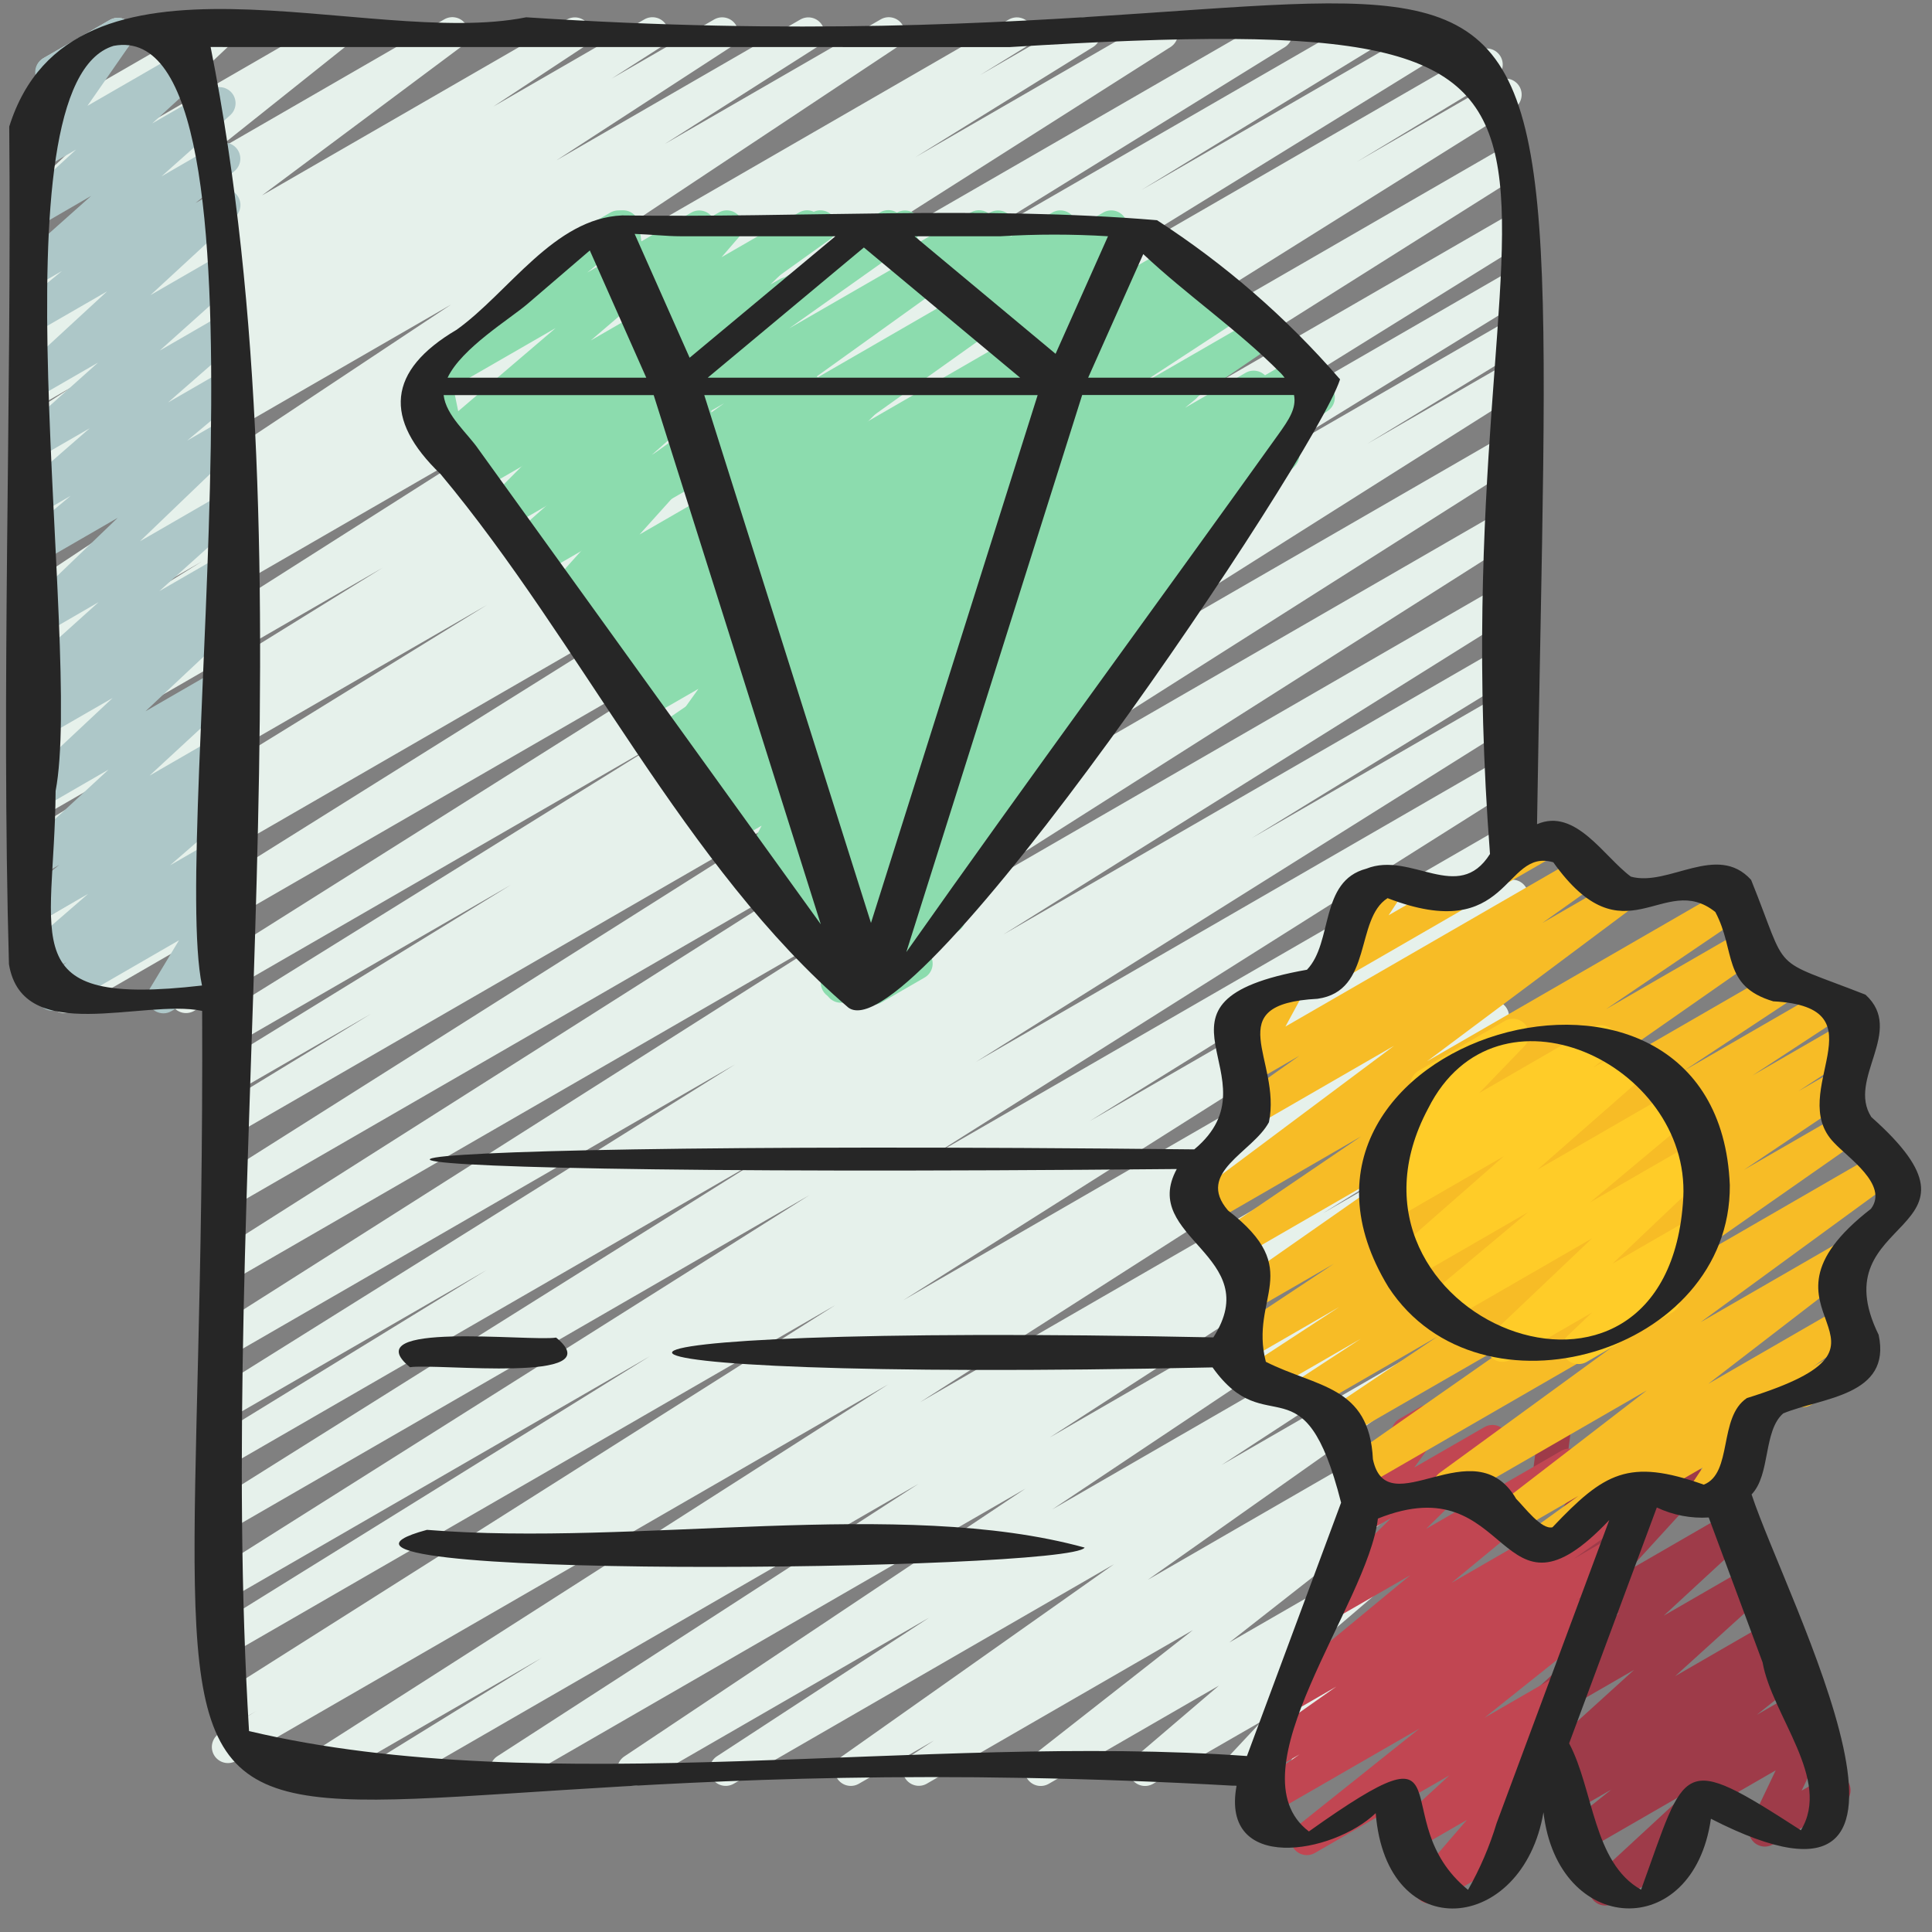
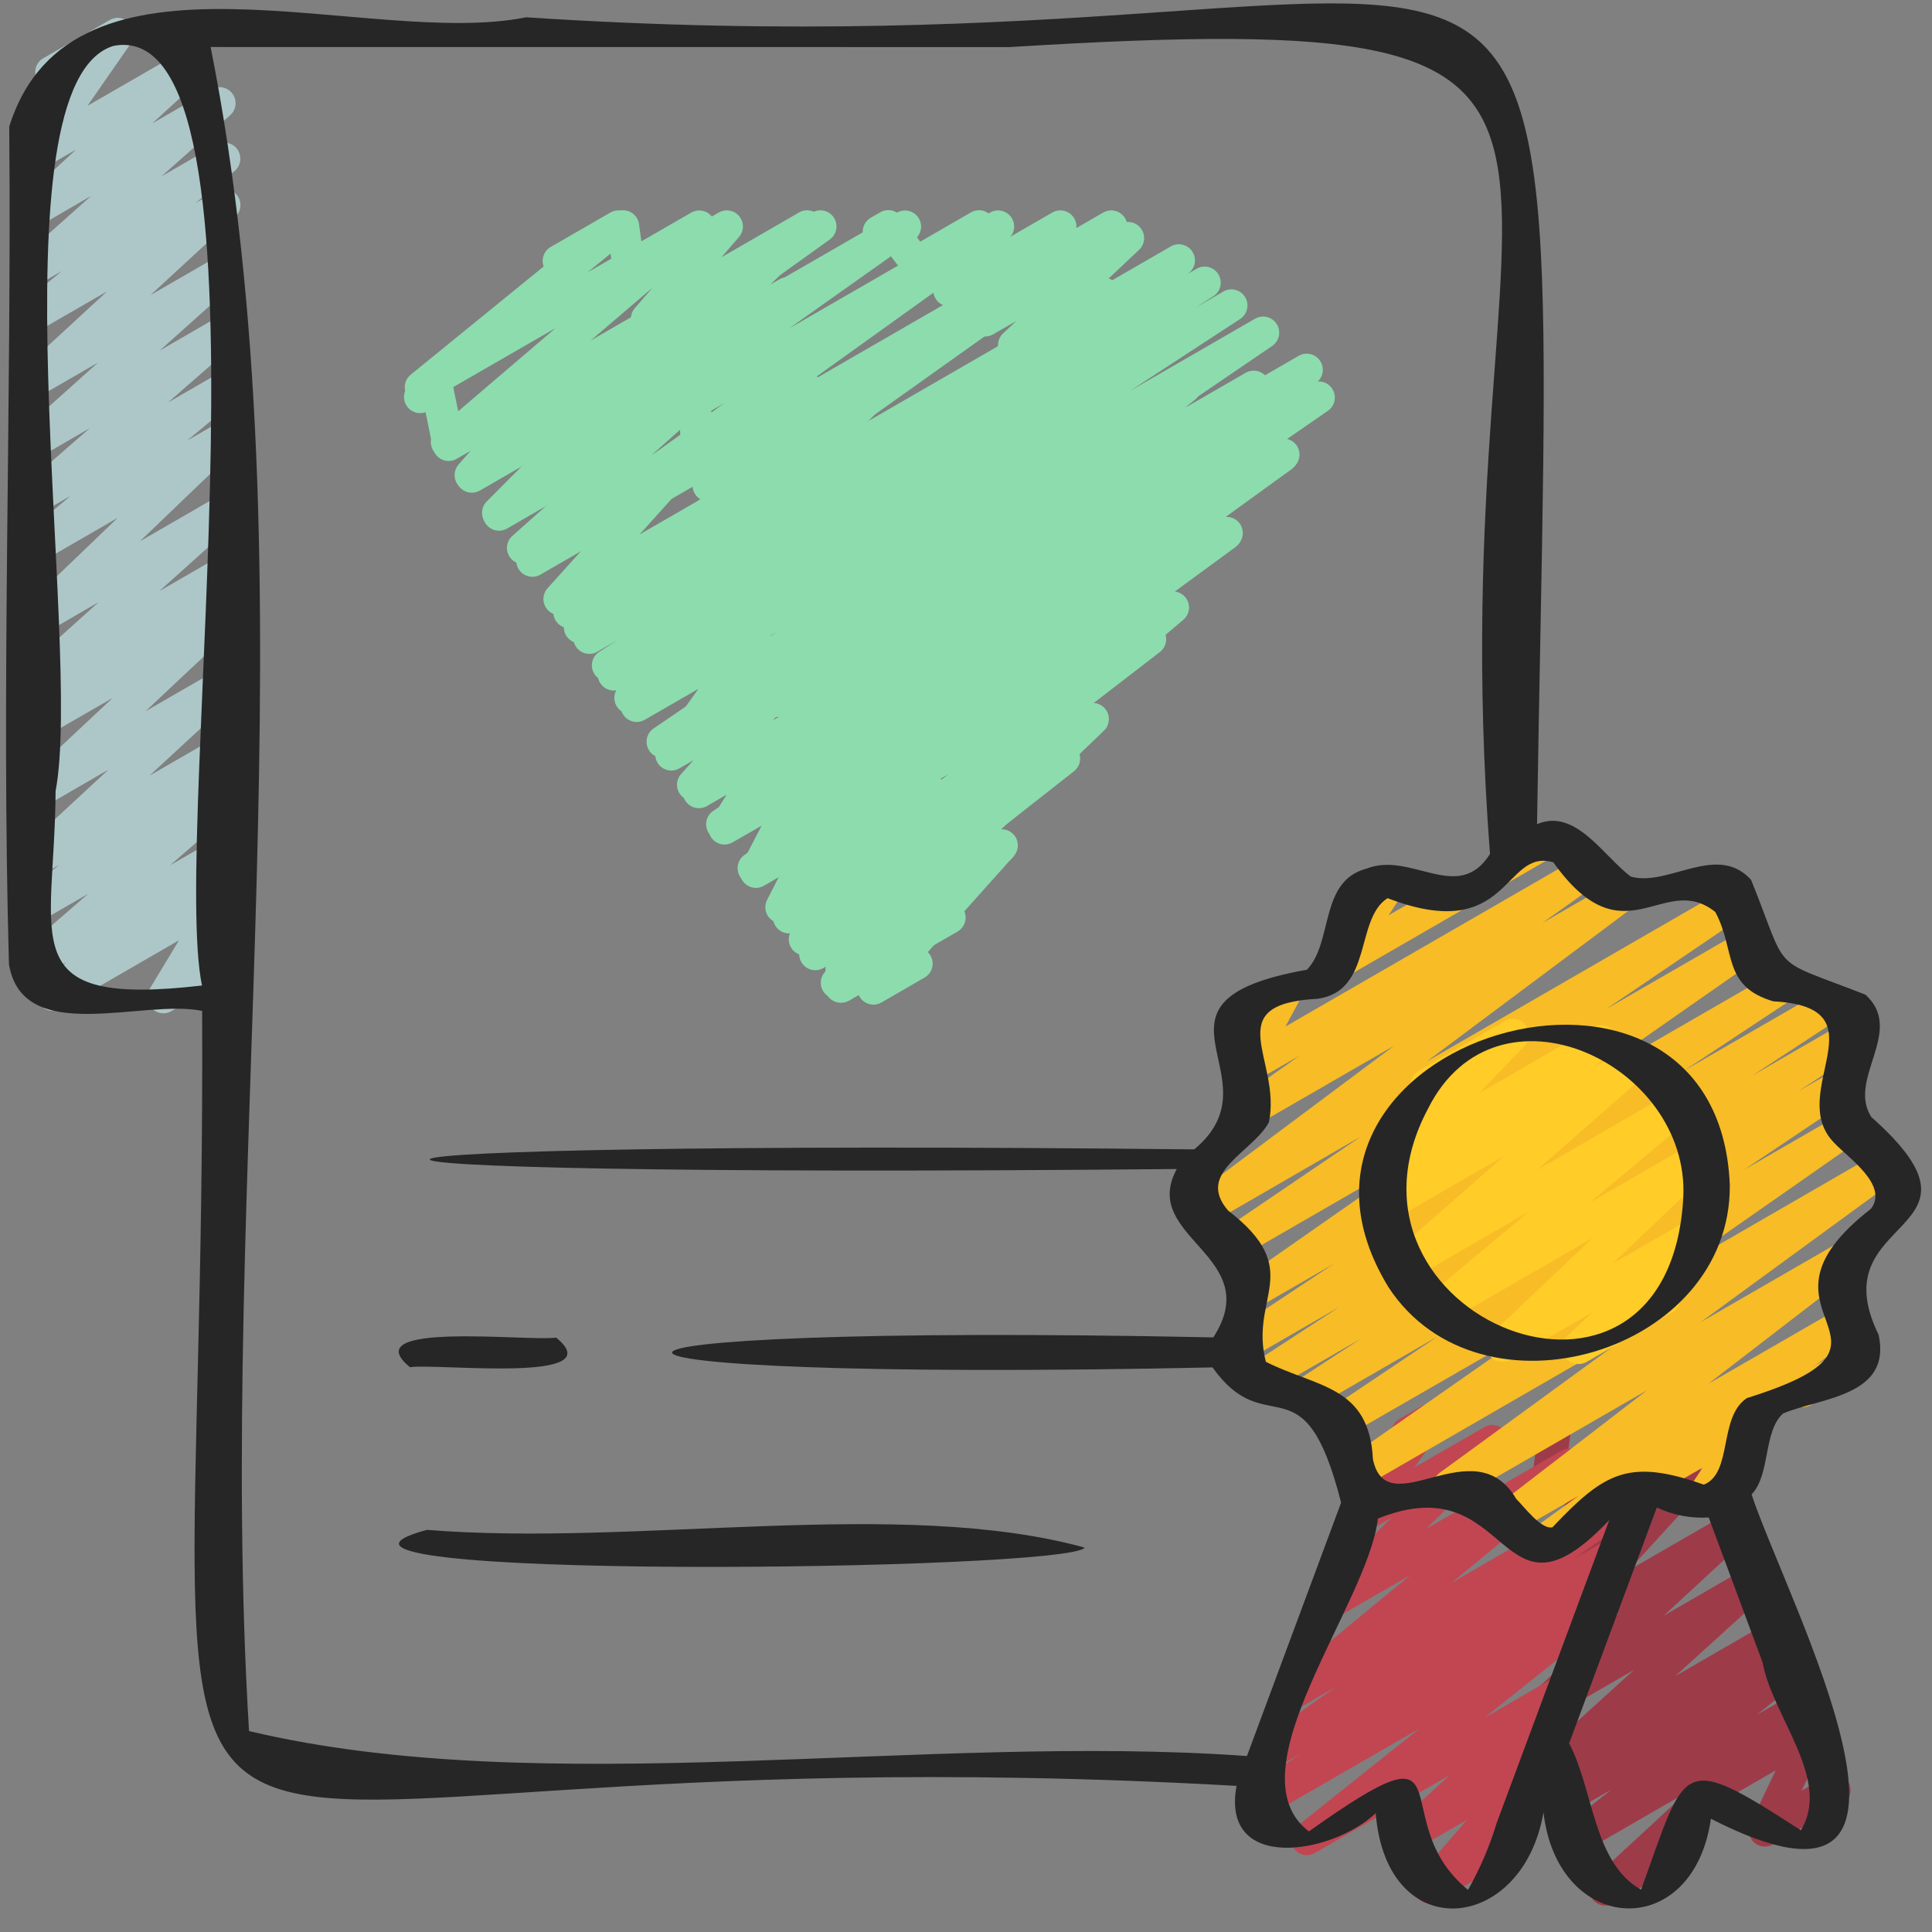
<svg xmlns="http://www.w3.org/2000/svg" width="60" height="60" viewBox="0 0 60 60" fill="none">
  <rect x="0" y="0" width="60" height="60" fill="#808080" stroke="none" />
  <g clip-path="url(#clip0_317_24653)">
-     <path d="M12.134 55.47C12.025 55.47 11.919 55.435 11.832 55.37C11.745 55.304 11.682 55.212 11.652 55.107C11.622 55.002 11.628 54.89 11.667 54.789C11.707 54.687 11.778 54.601 11.871 54.544L16.828 51.483L10.039 55.4C9.927 55.462 9.794 55.478 9.67 55.445C9.545 55.412 9.438 55.332 9.371 55.222C9.304 55.112 9.282 54.981 9.31 54.855C9.338 54.729 9.412 54.619 9.519 54.547L27.584 42.993L7.318 54.693C7.205 54.755 7.071 54.77 6.947 54.736C6.822 54.702 6.715 54.62 6.649 54.509C6.583 54.397 6.563 54.264 6.593 54.139C6.623 54.013 6.7 53.903 6.809 53.833L7.97 53.133L7.278 53.533C7.165 53.598 7.031 53.616 6.905 53.583C6.779 53.55 6.67 53.47 6.603 53.358C6.535 53.247 6.514 53.113 6.543 52.986C6.573 52.859 6.651 52.748 6.76 52.678L25.939 40.533L7.275 51.309C7.162 51.377 7.025 51.398 6.897 51.365C6.768 51.333 6.657 51.251 6.589 51.137C6.521 51.023 6.501 50.887 6.533 50.758C6.566 50.63 6.648 50.519 6.761 50.451L20.186 42.117L7.272 49.571C7.159 49.632 7.028 49.646 6.904 49.612C6.781 49.578 6.675 49.498 6.609 49.389C6.542 49.279 6.521 49.148 6.548 49.023C6.576 48.898 6.65 48.788 6.756 48.716L25.138 37.116L7.27 47.435C7.157 47.504 7.021 47.524 6.892 47.492C6.763 47.46 6.652 47.378 6.584 47.265C6.515 47.151 6.495 47.015 6.527 46.886C6.559 46.757 6.641 46.647 6.754 46.578L23.699 35.944L7.267 45.432C7.153 45.5 7.017 45.52 6.889 45.487C6.76 45.455 6.65 45.373 6.582 45.259C6.514 45.145 6.494 45.008 6.527 44.88C6.559 44.751 6.641 44.641 6.755 44.573L15.112 39.443L7.266 43.973C7.153 44.042 7.017 44.062 6.888 44.03C6.759 43.998 6.648 43.916 6.58 43.803C6.511 43.689 6.491 43.553 6.523 43.424C6.555 43.295 6.637 43.185 6.75 43.116L22.825 33.059L7.263 42.043C7.15 42.108 7.016 42.126 6.89 42.093C6.764 42.06 6.655 41.98 6.588 41.868C6.52 41.757 6.499 41.623 6.528 41.496C6.558 41.369 6.636 41.258 6.745 41.188L26.645 28.553L7.26 39.745C7.147 39.806 7.015 39.822 6.891 39.788C6.767 39.755 6.661 39.675 6.595 39.565C6.528 39.455 6.506 39.324 6.534 39.198C6.561 39.073 6.636 38.963 6.742 38.891L26.577 26.3L7.257 37.455C7.144 37.517 7.011 37.533 6.887 37.5C6.762 37.467 6.655 37.386 6.589 37.276C6.522 37.165 6.5 37.033 6.529 36.907C6.557 36.782 6.633 36.671 6.74 36.6L25.699 24.612L7.254 35.261C7.14 35.326 7.006 35.344 6.879 35.31C6.752 35.276 6.644 35.194 6.577 35.082C6.51 34.969 6.49 34.834 6.521 34.707C6.553 34.58 6.633 34.47 6.744 34.401L11.524 31.484L7.252 33.95C7.139 34.01 7.007 34.024 6.884 33.989C6.76 33.954 6.655 33.874 6.59 33.764C6.524 33.654 6.503 33.523 6.532 33.398C6.56 33.273 6.635 33.163 6.741 33.092L15.869 27.479L7.25 32.455C7.137 32.518 7.004 32.534 6.879 32.5C6.754 32.466 6.647 32.385 6.58 32.274C6.514 32.163 6.493 32.031 6.522 31.905C6.551 31.779 6.628 31.669 6.736 31.598L20.553 23.011L6.018 31.4C5.905 31.462 5.772 31.478 5.648 31.445C5.523 31.412 5.416 31.331 5.35 31.221C5.283 31.11 5.261 30.978 5.29 30.852C5.318 30.727 5.394 30.616 5.501 30.545L24.966 18.275L2.232 31.4C2.119 31.461 1.987 31.477 1.863 31.443C1.738 31.409 1.632 31.328 1.566 31.218C1.499 31.108 1.478 30.976 1.506 30.851C1.535 30.725 1.61 30.615 1.717 30.544L22.747 17.38L1.279 29.774C1.166 29.836 1.032 29.851 0.907 29.817C0.783 29.782 0.676 29.701 0.61 29.59C0.544 29.478 0.524 29.346 0.554 29.22C0.584 29.094 0.661 28.984 0.77 28.914L5.079 26.305L1.279 28.5C1.166 28.564 1.032 28.581 0.906 28.548C0.78 28.514 0.672 28.433 0.605 28.321C0.538 28.209 0.517 28.076 0.547 27.949C0.578 27.822 0.656 27.712 0.766 27.642L15.127 18.785L1.279 26.778C1.166 26.841 1.032 26.857 0.907 26.823C0.781 26.789 0.674 26.708 0.608 26.596C0.541 26.485 0.521 26.352 0.551 26.225C0.581 26.099 0.659 25.989 0.768 25.919L8.041 21.475L1.279 25.375C1.166 25.436 1.034 25.45 0.91 25.416C0.786 25.382 0.681 25.301 0.615 25.191C0.549 25.081 0.528 24.95 0.556 24.824C0.584 24.699 0.66 24.589 0.766 24.518L11.882 17.633L1.279 23.757C1.166 23.826 1.029 23.847 0.9 23.815C0.772 23.783 0.661 23.701 0.592 23.588C0.523 23.474 0.502 23.338 0.534 23.209C0.566 23.08 0.648 22.969 0.761 22.9L16.082 13.159L1.279 21.707C1.166 21.768 1.034 21.782 0.91 21.748C0.786 21.714 0.681 21.633 0.615 21.523C0.549 21.413 0.528 21.282 0.556 21.156C0.584 21.031 0.66 20.921 0.766 20.85L6.274 17.435L1.279 20.318C1.166 20.382 1.032 20.399 0.906 20.366C0.78 20.332 0.672 20.251 0.605 20.139C0.538 20.027 0.517 19.894 0.547 19.767C0.578 19.64 0.656 19.53 0.766 19.46L2.192 18.581L1.279 19.107C1.167 19.171 1.034 19.189 0.909 19.157C0.784 19.125 0.675 19.046 0.607 18.936C0.539 18.826 0.516 18.694 0.543 18.568C0.57 18.442 0.645 18.331 0.752 18.258L14.009 9.458L1.279 16.806C1.166 16.875 1.03 16.896 0.901 16.864C0.772 16.833 0.661 16.752 0.592 16.638C0.524 16.525 0.503 16.389 0.534 16.26C0.566 16.131 0.647 16.02 0.76 15.951L5.499 12.936L1.279 15.369C1.167 15.431 1.035 15.447 0.91 15.415C0.786 15.382 0.679 15.302 0.612 15.193C0.545 15.084 0.522 14.952 0.549 14.827C0.576 14.701 0.65 14.591 0.756 14.518L6.199 10.984L1.279 13.822C1.166 13.886 1.033 13.904 0.907 13.872C0.781 13.839 0.673 13.759 0.605 13.648C0.538 13.537 0.516 13.404 0.544 13.278C0.573 13.151 0.65 13.04 0.758 12.969L2.291 11.984L1.279 12.568C1.167 12.63 1.035 12.647 0.911 12.614C0.787 12.582 0.68 12.503 0.613 12.394C0.545 12.285 0.522 12.154 0.548 12.028C0.574 11.903 0.648 11.792 0.753 11.719L3.573 9.858L1.279 11.183C1.169 11.247 1.038 11.266 0.914 11.237C0.79 11.207 0.682 11.132 0.612 11.026C0.542 10.919 0.515 10.79 0.537 10.665C0.559 10.539 0.627 10.427 0.729 10.35L6.944 5.711L1.279 8.981C1.17 9.043 1.042 9.062 0.92 9.033C0.797 9.005 0.69 8.932 0.62 8.828C0.549 8.725 0.52 8.598 0.538 8.474C0.556 8.35 0.62 8.237 0.717 8.158L4.94 4.786L1.279 6.9C1.173 6.965 1.046 6.988 0.923 6.964C0.801 6.94 0.692 6.871 0.618 6.771C0.544 6.67 0.509 6.546 0.522 6.422C0.535 6.298 0.593 6.183 0.686 6.1L3.335 3.6L1.279 4.791C1.179 4.849 1.061 4.87 0.946 4.85C0.832 4.831 0.727 4.772 0.651 4.684C0.576 4.596 0.533 4.484 0.53 4.368C0.528 4.252 0.566 4.138 0.638 4.047L1.686 2.729C1.571 2.747 1.452 2.724 1.352 2.664C1.251 2.604 1.175 2.51 1.137 2.4C1.098 2.289 1.1 2.169 1.141 2.059C1.182 1.949 1.26 1.858 1.362 1.8L3.411 0.62C3.512 0.562 3.63 0.541 3.745 0.561C3.859 0.58 3.963 0.639 4.039 0.727C4.115 0.815 4.158 0.927 4.16 1.043C4.163 1.16 4.125 1.273 4.052 1.364L3.062 2.606L6.543 0.6C6.65 0.535 6.777 0.513 6.899 0.537C7.022 0.561 7.131 0.629 7.205 0.73C7.279 0.83 7.313 0.954 7.301 1.078C7.288 1.202 7.229 1.317 7.136 1.4L4.486 3.9L10.199 0.6C10.308 0.538 10.437 0.52 10.559 0.548C10.681 0.576 10.788 0.649 10.859 0.753C10.93 0.857 10.959 0.983 10.941 1.107C10.923 1.231 10.859 1.344 10.761 1.423L6.534 4.793L13.799 0.6C13.91 0.536 14.04 0.517 14.164 0.547C14.288 0.576 14.396 0.651 14.466 0.758C14.537 0.864 14.564 0.993 14.542 1.119C14.52 1.244 14.451 1.357 14.349 1.433L8.134 6.07L17.615 0.6C17.727 0.54 17.859 0.524 17.982 0.557C18.105 0.59 18.211 0.669 18.278 0.777C18.345 0.886 18.368 1.016 18.342 1.141C18.317 1.265 18.244 1.376 18.14 1.449L15.32 3.31L20.015 0.6C20.128 0.536 20.262 0.518 20.388 0.551C20.513 0.583 20.622 0.663 20.689 0.774C20.757 0.885 20.779 1.018 20.75 1.145C20.722 1.271 20.645 1.382 20.536 1.453L18.999 2.438L22.187 0.6C22.3 0.538 22.432 0.522 22.556 0.555C22.68 0.587 22.787 0.667 22.855 0.776C22.922 0.886 22.944 1.017 22.918 1.143C22.891 1.268 22.817 1.379 22.71 1.451L17.278 4.981L24.866 0.6C24.979 0.539 25.111 0.524 25.235 0.557C25.359 0.591 25.465 0.671 25.532 0.78C25.599 0.89 25.62 1.021 25.593 1.147C25.566 1.272 25.491 1.382 25.384 1.454L20.645 4.471L27.354 0.6C27.467 0.536 27.599 0.518 27.725 0.55C27.85 0.582 27.958 0.661 28.026 0.771C28.095 0.881 28.117 1.013 28.09 1.139C28.063 1.266 27.988 1.377 27.881 1.449L14.626 10.249L31.341 0.6C31.455 0.539 31.588 0.523 31.712 0.558C31.837 0.592 31.943 0.673 32.009 0.783C32.075 0.894 32.096 1.026 32.067 1.152C32.038 1.278 31.961 1.388 31.853 1.458L30.438 2.331L33.438 0.6C33.552 0.538 33.685 0.522 33.81 0.555C33.935 0.589 34.042 0.67 34.108 0.781C34.175 0.892 34.196 1.024 34.167 1.151C34.138 1.277 34.061 1.387 33.952 1.457L28.432 4.879L35.844 0.6C35.957 0.539 36.089 0.524 36.213 0.557C36.337 0.591 36.444 0.671 36.51 0.78C36.577 0.89 36.599 1.021 36.571 1.147C36.544 1.272 36.469 1.382 36.362 1.454L21.039 11.194L39.399 0.6C39.513 0.54 39.645 0.525 39.769 0.559C39.892 0.594 39.998 0.674 40.064 0.784C40.13 0.895 40.151 1.026 40.123 1.151C40.094 1.276 40.019 1.386 39.912 1.457L28.799 8.333L42.199 0.6C42.313 0.537 42.447 0.521 42.572 0.555C42.697 0.589 42.805 0.67 42.871 0.782C42.937 0.894 42.958 1.027 42.928 1.153C42.898 1.28 42.82 1.389 42.71 1.459L35.448 5.9L44.469 0.688C44.583 0.62 44.719 0.6 44.848 0.633C44.977 0.665 45.087 0.748 45.155 0.862C45.223 0.976 45.243 1.112 45.21 1.24C45.178 1.369 45.095 1.479 44.981 1.547L30.611 10.409L45.935 1.563C46.049 1.503 46.181 1.489 46.305 1.524C46.428 1.559 46.534 1.641 46.599 1.751C46.664 1.862 46.685 1.993 46.656 2.118C46.627 2.243 46.551 2.353 46.443 2.423L42.143 5.023L46.518 2.5C46.632 2.439 46.764 2.424 46.888 2.457C47.012 2.491 47.119 2.572 47.185 2.682C47.251 2.792 47.273 2.924 47.244 3.049C47.216 3.175 47.141 3.285 47.033 3.356L26.008 16.519L46.719 4.562C46.832 4.502 46.964 4.487 47.088 4.521C47.211 4.555 47.317 4.635 47.383 4.745C47.449 4.854 47.471 4.985 47.443 5.11C47.416 5.236 47.341 5.345 47.235 5.417L27.765 17.692L46.719 6.75C46.833 6.69 46.965 6.675 47.089 6.709C47.212 6.744 47.318 6.824 47.384 6.934C47.45 7.045 47.471 7.176 47.443 7.301C47.414 7.426 47.339 7.536 47.232 7.607L33.426 16.188L46.719 8.514C46.833 8.454 46.965 8.44 47.088 8.475C47.211 8.51 47.316 8.591 47.382 8.701C47.448 8.811 47.468 8.942 47.44 9.067C47.412 9.192 47.337 9.301 47.23 9.372L38.085 15L46.719 10.016C46.833 9.955 46.965 9.941 47.089 9.976C47.213 10.01 47.319 10.091 47.385 10.202C47.451 10.312 47.471 10.444 47.442 10.57C47.413 10.695 47.337 10.805 47.229 10.875L42.456 13.787L46.72 11.326C46.834 11.258 46.97 11.237 47.099 11.269C47.227 11.3 47.338 11.382 47.407 11.496C47.475 11.609 47.496 11.745 47.464 11.874C47.432 12.003 47.351 12.114 47.237 12.182L28.276 24.166L46.72 13.518C46.833 13.459 46.964 13.444 47.087 13.478C47.21 13.512 47.316 13.592 47.382 13.701C47.448 13.81 47.47 13.941 47.443 14.065C47.416 14.19 47.342 14.3 47.237 14.372L27.399 26.963L46.72 15.81C46.833 15.751 46.964 15.736 47.087 15.77C47.21 15.804 47.316 15.884 47.382 15.993C47.448 16.102 47.47 16.233 47.443 16.357C47.416 16.482 47.342 16.592 47.237 16.664L27.342 29.3L46.72 18.108C46.834 18.043 46.968 18.024 47.095 18.057C47.222 18.09 47.331 18.171 47.399 18.284C47.466 18.396 47.487 18.53 47.456 18.658C47.426 18.785 47.346 18.896 47.235 18.965L31.157 29.024L46.72 20.04C46.834 19.98 46.966 19.966 47.089 20.001C47.212 20.036 47.318 20.117 47.383 20.227C47.449 20.337 47.469 20.468 47.441 20.593C47.413 20.718 47.338 20.827 47.231 20.898L38.872 26.03L46.72 21.5C46.834 21.439 46.966 21.424 47.09 21.457C47.214 21.491 47.321 21.572 47.387 21.682C47.453 21.792 47.474 21.924 47.446 22.049C47.418 22.175 47.343 22.285 47.235 22.356L30.299 32.984L46.72 23.5C46.833 23.44 46.965 23.425 47.089 23.459C47.212 23.493 47.318 23.573 47.384 23.683C47.45 23.792 47.472 23.923 47.444 24.048C47.417 24.174 47.342 24.283 47.236 24.355L28.839 35.966L46.72 25.644C46.834 25.584 46.966 25.569 47.09 25.603C47.213 25.638 47.319 25.718 47.385 25.828C47.451 25.939 47.472 26.07 47.444 26.195C47.416 26.32 47.34 26.43 47.233 26.501L33.833 34.822L46.722 27.381C46.835 27.319 46.968 27.303 47.093 27.336C47.218 27.37 47.324 27.45 47.391 27.561C47.458 27.671 47.479 27.803 47.451 27.929C47.423 28.055 47.347 28.165 47.239 28.236L28.05 40.381L46.443 29.762C46.557 29.697 46.692 29.68 46.819 29.713C46.946 29.747 47.054 29.829 47.121 29.942C47.188 30.054 47.208 30.189 47.176 30.316C47.145 30.443 47.065 30.553 46.953 30.622L45.819 31.311L46.129 31.132C46.242 31.072 46.374 31.057 46.497 31.091C46.62 31.124 46.726 31.204 46.792 31.313C46.859 31.422 46.881 31.553 46.854 31.678C46.827 31.803 46.754 31.913 46.648 31.985L28.572 43.548L45.524 33.762C45.638 33.698 45.772 33.681 45.898 33.715C46.024 33.748 46.132 33.829 46.199 33.941C46.266 34.053 46.286 34.187 46.256 34.313C46.226 34.44 46.148 34.55 46.037 34.62L41.087 37.677L45.166 35.322C45.279 35.258 45.413 35.24 45.539 35.273C45.664 35.305 45.773 35.385 45.84 35.496C45.908 35.607 45.93 35.74 45.901 35.867C45.873 35.993 45.796 36.104 45.687 36.175L32.599 44.643L44.619 37.7C44.732 37.636 44.864 37.618 44.99 37.65C45.115 37.682 45.223 37.761 45.291 37.871C45.359 37.981 45.383 38.113 45.355 38.239C45.328 38.366 45.254 38.477 45.146 38.549L32.684 46.873L44.014 40.332C44.127 40.267 44.261 40.248 44.388 40.279C44.514 40.311 44.623 40.392 44.692 40.503C44.76 40.614 44.782 40.748 44.753 40.875C44.724 41.002 44.647 41.113 44.537 41.184L37.937 45.497L43.575 42.242C43.687 42.18 43.818 42.162 43.941 42.193C44.065 42.224 44.173 42.301 44.241 42.409C44.31 42.516 44.335 42.646 44.311 42.771C44.288 42.897 44.217 43.008 44.113 43.083L35.645 49.063L42.98 44.829C43.093 44.764 43.227 44.745 43.353 44.777C43.479 44.808 43.588 44.888 43.656 44.999C43.725 45.109 43.747 45.242 43.719 45.369C43.691 45.496 43.615 45.608 43.506 45.679L42.706 46.206C42.818 46.156 42.944 46.149 43.061 46.186C43.178 46.222 43.277 46.301 43.34 46.406C43.402 46.511 43.425 46.635 43.402 46.755C43.379 46.876 43.313 46.983 43.216 47.058L38.179 51.008L42.079 48.758C42.187 48.698 42.313 48.68 42.434 48.707C42.554 48.734 42.66 48.805 42.731 48.906C42.803 49.007 42.834 49.13 42.82 49.253C42.805 49.376 42.746 49.489 42.653 49.57L40.027 51.813L41.584 50.913C41.688 50.854 41.81 50.833 41.927 50.856C42.044 50.879 42.15 50.942 42.224 51.036C42.299 51.13 42.337 51.247 42.333 51.366C42.328 51.486 42.281 51.599 42.199 51.687L41.106 52.855L41.142 52.836C41.236 52.781 41.346 52.758 41.454 52.771C41.563 52.784 41.664 52.832 41.742 52.908C41.821 52.983 41.873 53.081 41.891 53.188C41.91 53.295 41.892 53.405 41.842 53.501L41.434 54.278C41.466 54.311 41.494 54.347 41.517 54.386C41.583 54.501 41.601 54.637 41.567 54.765C41.532 54.893 41.449 55.002 41.334 55.068L40.758 55.401C40.664 55.455 40.556 55.478 40.448 55.465C40.341 55.452 40.24 55.404 40.162 55.329C40.084 55.254 40.032 55.156 40.015 55.049C39.997 54.942 40.015 54.832 40.065 54.736L40.156 54.563L38.699 55.4C38.596 55.46 38.474 55.48 38.357 55.457C38.239 55.435 38.134 55.371 38.059 55.277C37.985 55.184 37.947 55.067 37.951 54.947C37.956 54.828 38.003 54.714 38.084 54.626L39.177 53.458L35.806 55.4C35.699 55.461 35.572 55.48 35.451 55.453C35.33 55.426 35.223 55.355 35.152 55.254C35.08 55.153 35.048 55.029 35.063 54.906C35.078 54.783 35.138 54.669 35.231 54.588L37.856 52.347L32.566 55.4C32.457 55.462 32.328 55.48 32.206 55.452C32.083 55.423 31.976 55.349 31.906 55.245C31.836 55.141 31.807 55.014 31.826 54.889C31.845 54.765 31.91 54.653 32.008 54.574L37.045 50.625L28.772 55.4C28.66 55.461 28.529 55.476 28.406 55.443C28.283 55.41 28.177 55.331 28.11 55.223C28.043 55.114 28.02 54.985 28.045 54.86C28.071 54.735 28.143 54.624 28.247 54.551L29.008 54.051L26.665 55.4C26.554 55.462 26.424 55.479 26.3 55.448C26.177 55.417 26.07 55.34 26.001 55.233C25.933 55.126 25.907 54.997 25.93 54.872C25.954 54.747 26.024 54.635 26.126 54.56L34.593 48.58L22.779 55.4C22.667 55.462 22.535 55.478 22.41 55.446C22.286 55.413 22.179 55.333 22.112 55.224C22.045 55.114 22.022 54.983 22.049 54.858C22.076 54.732 22.15 54.622 22.256 54.549L28.856 50.237L19.91 55.4C19.798 55.463 19.666 55.48 19.541 55.448C19.417 55.416 19.309 55.337 19.241 55.228C19.173 55.119 19.15 54.988 19.176 54.862C19.203 54.736 19.276 54.625 19.382 54.552L31.849 46.229L15.957 55.4C15.845 55.461 15.713 55.477 15.589 55.444C15.465 55.41 15.359 55.331 15.292 55.221C15.225 55.112 15.203 54.981 15.23 54.856C15.257 54.731 15.331 54.62 15.436 54.548L28.526 46.081L12.384 55.4C12.309 55.445 12.222 55.469 12.134 55.47Z" fill="#E6F1EB" />
-     <path d="M25.989 31.02C25.886 31.02 25.786 30.988 25.702 30.929C25.617 30.87 25.554 30.786 25.519 30.689C25.484 30.592 25.48 30.487 25.507 30.388C25.534 30.289 25.591 30.2 25.67 30.135L26.183 29.709L25.574 30.061C25.465 30.126 25.334 30.146 25.21 30.118C25.085 30.09 24.977 30.016 24.905 29.91C24.834 29.805 24.805 29.676 24.826 29.55C24.846 29.424 24.914 29.311 25.015 29.234L27.235 27.49L24.754 28.922C24.644 28.985 24.515 29.004 24.391 28.975C24.268 28.946 24.16 28.871 24.09 28.766C24.019 28.661 23.991 28.533 24.012 28.408C24.032 28.283 24.099 28.17 24.199 28.093L29.457 24.043L23.657 27.394C23.546 27.458 23.414 27.477 23.289 27.446C23.164 27.416 23.056 27.339 22.986 27.23C22.917 27.122 22.892 26.991 22.917 26.865C22.941 26.739 23.013 26.627 23.118 26.553L29.018 22.37L22.673 26.033C22.561 26.096 22.428 26.113 22.303 26.08C22.179 26.048 22.071 25.969 22.004 25.859C21.936 25.749 21.913 25.618 21.94 25.492C21.967 25.366 22.041 25.255 22.148 25.183L25.4 23.044L21.956 25.032C21.844 25.097 21.712 25.116 21.586 25.085C21.46 25.055 21.352 24.976 21.282 24.867C21.213 24.758 21.189 24.626 21.215 24.5C21.241 24.373 21.315 24.261 21.421 24.188L30.471 17.903L20.83 23.469C20.718 23.534 20.585 23.553 20.459 23.522C20.334 23.491 20.225 23.412 20.156 23.302C20.087 23.193 20.063 23.061 20.09 22.934C20.116 22.807 20.191 22.695 20.298 22.623L27.836 17.49L19.841 22.1C19.728 22.169 19.592 22.191 19.463 22.16C19.334 22.129 19.223 22.049 19.153 21.936C19.084 21.823 19.062 21.687 19.093 21.558C19.123 21.429 19.204 21.317 19.317 21.248L22.741 19.013L19.122 21.1C19.009 21.162 18.877 21.178 18.753 21.145C18.628 21.112 18.521 21.032 18.454 20.922C18.387 20.812 18.365 20.68 18.393 20.555C18.42 20.429 18.495 20.319 18.602 20.247L19.177 19.879L18.516 20.26C18.404 20.312 18.277 20.322 18.159 20.286C18.041 20.25 17.94 20.172 17.876 20.067C17.812 19.961 17.789 19.836 17.812 19.714C17.835 19.593 17.902 19.485 18 19.41L18.047 19.38L17.931 19.446C17.82 19.509 17.689 19.527 17.564 19.497C17.44 19.466 17.332 19.389 17.263 19.282C17.194 19.174 17.168 19.044 17.192 18.918C17.216 18.792 17.287 18.68 17.391 18.606L25.658 12.722L16.779 17.848C16.668 17.91 16.537 17.928 16.413 17.898C16.29 17.867 16.182 17.791 16.113 17.683C16.044 17.576 16.018 17.447 16.041 17.321C16.065 17.196 16.135 17.084 16.238 17.009L22.493 12.521L15.747 16.415C15.636 16.479 15.504 16.498 15.379 16.467C15.254 16.437 15.146 16.36 15.076 16.251C15.007 16.143 14.982 16.012 15.007 15.886C15.031 15.76 15.103 15.648 15.208 15.574L19.108 12.809L14.9 15.237C14.789 15.299 14.658 15.317 14.534 15.287C14.411 15.256 14.303 15.18 14.234 15.072C14.165 14.965 14.139 14.836 14.162 14.71C14.186 14.585 14.256 14.473 14.359 14.398L16.987 12.512L14.126 14.163C14.018 14.224 13.892 14.243 13.771 14.216C13.65 14.189 13.543 14.118 13.472 14.017C13.4 13.915 13.368 13.791 13.383 13.668C13.398 13.545 13.458 13.432 13.551 13.351L17.256 10.188L13.315 12.46C13.206 12.521 13.079 12.539 12.957 12.511C12.836 12.483 12.729 12.41 12.659 12.307C12.588 12.205 12.558 12.079 12.575 11.956C12.592 11.832 12.654 11.72 12.75 11.64L16.884 8.276C16.843 8.165 16.843 8.043 16.883 7.932C16.923 7.821 17.001 7.728 17.103 7.669L18.958 6.6C19.067 6.538 19.195 6.519 19.317 6.546C19.439 6.574 19.547 6.647 19.618 6.75C19.689 6.853 19.719 6.979 19.701 7.103C19.684 7.227 19.621 7.34 19.524 7.42L18.239 8.463L21.472 6.6C21.58 6.539 21.706 6.521 21.827 6.549C21.947 6.576 22.053 6.647 22.124 6.748C22.195 6.848 22.227 6.972 22.212 7.095C22.198 7.217 22.139 7.33 22.046 7.412L18.346 10.574L25.227 6.6C25.338 6.535 25.47 6.516 25.595 6.546C25.72 6.576 25.828 6.653 25.898 6.761C25.968 6.869 25.993 6.999 25.969 7.126C25.945 7.252 25.873 7.364 25.769 7.439L23.138 9.324L27.862 6.6C27.973 6.538 28.104 6.521 28.227 6.552C28.351 6.583 28.457 6.659 28.526 6.766C28.595 6.874 28.62 7.003 28.597 7.128C28.574 7.253 28.504 7.364 28.401 7.44L24.506 10.2L30.749 6.6C30.86 6.537 30.991 6.519 31.115 6.55C31.239 6.58 31.346 6.657 31.415 6.764C31.485 6.871 31.51 7.001 31.487 7.126C31.463 7.252 31.393 7.363 31.29 7.439L25.035 11.927L34.263 6.6C34.374 6.536 34.506 6.518 34.63 6.548C34.754 6.579 34.862 6.656 34.931 6.764C35.001 6.871 35.026 7.001 35.002 7.127C34.978 7.253 34.907 7.365 34.803 7.44L26.535 13.325L36.369 7.648C36.482 7.586 36.614 7.569 36.739 7.603C36.863 7.636 36.97 7.716 37.037 7.826C37.104 7.935 37.126 8.067 37.099 8.193C37.071 8.319 36.996 8.429 36.889 8.501L36.85 8.526L37.175 8.339C37.288 8.278 37.419 8.263 37.543 8.297C37.666 8.331 37.772 8.41 37.838 8.52C37.905 8.629 37.927 8.759 37.9 8.884C37.873 9.009 37.8 9.119 37.694 9.192L37.125 9.558L38 9.049C38.113 8.987 38.245 8.97 38.369 9.003C38.493 9.036 38.6 9.115 38.667 9.225C38.735 9.334 38.757 9.465 38.73 9.591C38.703 9.717 38.629 9.827 38.523 9.9L35.1 12.136L38.984 9.894C39.096 9.832 39.227 9.815 39.351 9.846C39.475 9.878 39.582 9.956 39.65 10.064C39.718 10.172 39.742 10.303 39.718 10.428C39.693 10.554 39.62 10.665 39.516 10.739L31.975 15.874L40.331 11.051C40.443 10.986 40.575 10.967 40.7 10.998C40.825 11.029 40.934 11.107 41.003 11.216C41.072 11.325 41.097 11.456 41.071 11.583C41.046 11.709 40.972 11.821 40.866 11.895L31.819 18.178L39.6 13.69C39.713 13.622 39.848 13.602 39.975 13.633C40.103 13.664 40.214 13.744 40.283 13.856C40.352 13.968 40.374 14.103 40.344 14.231C40.315 14.359 40.236 14.47 40.125 14.541L36.87 16.682L37.846 16.119C37.958 16.055 38.089 16.036 38.214 16.066C38.339 16.096 38.447 16.174 38.517 16.282C38.586 16.39 38.611 16.521 38.587 16.647C38.562 16.773 38.49 16.885 38.385 16.96L32.479 21.145L35.471 19.417C35.581 19.355 35.71 19.337 35.833 19.366C35.955 19.395 36.062 19.47 36.132 19.575C36.202 19.679 36.23 19.807 36.21 19.931C36.19 20.055 36.124 20.168 36.025 20.246L30.767 24.3L32.8 23.122C32.91 23.06 33.038 23.041 33.161 23.07C33.283 23.099 33.39 23.173 33.46 23.277C33.531 23.381 33.559 23.508 33.54 23.632C33.521 23.757 33.456 23.869 33.358 23.948L30.975 25.821C31.07 25.804 31.167 25.815 31.255 25.852C31.343 25.889 31.42 25.95 31.475 26.028C31.547 26.131 31.577 26.256 31.56 26.38C31.543 26.504 31.48 26.618 31.384 26.698L29.737 28.063C29.814 28.106 29.877 28.17 29.921 28.246C29.966 28.322 29.989 28.409 29.989 28.497C29.989 28.585 29.966 28.671 29.921 28.747C29.877 28.824 29.814 28.887 29.737 28.931L26.237 30.952C26.162 30.996 26.076 31.019 25.989 31.02Z" fill="#8CDCAE" />
+     <path d="M25.989 31.02C25.886 31.02 25.786 30.988 25.702 30.929C25.617 30.87 25.554 30.786 25.519 30.689C25.484 30.592 25.48 30.487 25.507 30.388C25.534 30.289 25.591 30.2 25.67 30.135L26.183 29.709L25.574 30.061C25.465 30.126 25.334 30.146 25.21 30.118C25.085 30.09 24.977 30.016 24.905 29.91C24.834 29.805 24.805 29.676 24.826 29.55C24.846 29.424 24.914 29.311 25.015 29.234L27.235 27.49L24.754 28.922C24.644 28.985 24.515 29.004 24.391 28.975C24.268 28.946 24.16 28.871 24.09 28.766C24.019 28.661 23.991 28.533 24.012 28.408C24.032 28.283 24.099 28.17 24.199 28.093L29.457 24.043L23.657 27.394C23.546 27.458 23.414 27.477 23.289 27.446C23.164 27.416 23.056 27.339 22.986 27.23C22.917 27.122 22.892 26.991 22.917 26.865C22.941 26.739 23.013 26.627 23.118 26.553L29.018 22.37L22.673 26.033C22.561 26.096 22.428 26.113 22.303 26.08C22.179 26.048 22.071 25.969 22.004 25.859C21.936 25.749 21.913 25.618 21.94 25.492C21.967 25.366 22.041 25.255 22.148 25.183L25.4 23.044L21.956 25.032C21.844 25.097 21.712 25.116 21.586 25.085C21.46 25.055 21.352 24.976 21.282 24.867C21.213 24.758 21.189 24.626 21.215 24.5C21.241 24.373 21.315 24.261 21.421 24.188L30.471 17.903L20.83 23.469C20.718 23.534 20.585 23.553 20.459 23.522C20.334 23.491 20.225 23.412 20.156 23.302C20.087 23.193 20.063 23.061 20.09 22.934C20.116 22.807 20.191 22.695 20.298 22.623L27.836 17.49L19.841 22.1C19.728 22.169 19.592 22.191 19.463 22.16C19.334 22.129 19.223 22.049 19.153 21.936C19.084 21.823 19.062 21.687 19.093 21.558C19.123 21.429 19.204 21.317 19.317 21.248L22.741 19.013L19.122 21.1C19.009 21.162 18.877 21.178 18.753 21.145C18.628 21.112 18.521 21.032 18.454 20.922C18.387 20.812 18.365 20.68 18.393 20.555C18.42 20.429 18.495 20.319 18.602 20.247L19.177 19.879L18.516 20.26C18.404 20.312 18.277 20.322 18.159 20.286C18.041 20.25 17.94 20.172 17.876 20.067C17.812 19.961 17.789 19.836 17.812 19.714C17.835 19.593 17.902 19.485 18 19.41L18.047 19.38L17.931 19.446C17.82 19.509 17.689 19.527 17.564 19.497C17.44 19.466 17.332 19.389 17.263 19.282C17.194 19.174 17.168 19.044 17.192 18.918C17.216 18.792 17.287 18.68 17.391 18.606L25.658 12.722L16.779 17.848C16.668 17.91 16.537 17.928 16.413 17.898C16.29 17.867 16.182 17.791 16.113 17.683C16.044 17.576 16.018 17.447 16.041 17.321C16.065 17.196 16.135 17.084 16.238 17.009L22.493 12.521L15.747 16.415C15.636 16.479 15.504 16.498 15.379 16.467C15.254 16.437 15.146 16.36 15.076 16.251C15.007 16.143 14.982 16.012 15.007 15.886C15.031 15.76 15.103 15.648 15.208 15.574L19.108 12.809L14.9 15.237C14.789 15.299 14.658 15.317 14.534 15.287C14.411 15.256 14.303 15.18 14.234 15.072C14.165 14.965 14.139 14.836 14.162 14.71C14.186 14.585 14.256 14.473 14.359 14.398L16.987 12.512L14.126 14.163C14.018 14.224 13.892 14.243 13.771 14.216C13.65 14.189 13.543 14.118 13.472 14.017C13.4 13.915 13.368 13.791 13.383 13.668C13.398 13.545 13.458 13.432 13.551 13.351L17.256 10.188L13.315 12.46C12.836 12.483 12.729 12.41 12.659 12.307C12.588 12.205 12.558 12.079 12.575 11.956C12.592 11.832 12.654 11.72 12.75 11.64L16.884 8.276C16.843 8.165 16.843 8.043 16.883 7.932C16.923 7.821 17.001 7.728 17.103 7.669L18.958 6.6C19.067 6.538 19.195 6.519 19.317 6.546C19.439 6.574 19.547 6.647 19.618 6.75C19.689 6.853 19.719 6.979 19.701 7.103C19.684 7.227 19.621 7.34 19.524 7.42L18.239 8.463L21.472 6.6C21.58 6.539 21.706 6.521 21.827 6.549C21.947 6.576 22.053 6.647 22.124 6.748C22.195 6.848 22.227 6.972 22.212 7.095C22.198 7.217 22.139 7.33 22.046 7.412L18.346 10.574L25.227 6.6C25.338 6.535 25.47 6.516 25.595 6.546C25.72 6.576 25.828 6.653 25.898 6.761C25.968 6.869 25.993 6.999 25.969 7.126C25.945 7.252 25.873 7.364 25.769 7.439L23.138 9.324L27.862 6.6C27.973 6.538 28.104 6.521 28.227 6.552C28.351 6.583 28.457 6.659 28.526 6.766C28.595 6.874 28.62 7.003 28.597 7.128C28.574 7.253 28.504 7.364 28.401 7.44L24.506 10.2L30.749 6.6C30.86 6.537 30.991 6.519 31.115 6.55C31.239 6.58 31.346 6.657 31.415 6.764C31.485 6.871 31.51 7.001 31.487 7.126C31.463 7.252 31.393 7.363 31.29 7.439L25.035 11.927L34.263 6.6C34.374 6.536 34.506 6.518 34.63 6.548C34.754 6.579 34.862 6.656 34.931 6.764C35.001 6.871 35.026 7.001 35.002 7.127C34.978 7.253 34.907 7.365 34.803 7.44L26.535 13.325L36.369 7.648C36.482 7.586 36.614 7.569 36.739 7.603C36.863 7.636 36.97 7.716 37.037 7.826C37.104 7.935 37.126 8.067 37.099 8.193C37.071 8.319 36.996 8.429 36.889 8.501L36.85 8.526L37.175 8.339C37.288 8.278 37.419 8.263 37.543 8.297C37.666 8.331 37.772 8.41 37.838 8.52C37.905 8.629 37.927 8.759 37.9 8.884C37.873 9.009 37.8 9.119 37.694 9.192L37.125 9.558L38 9.049C38.113 8.987 38.245 8.97 38.369 9.003C38.493 9.036 38.6 9.115 38.667 9.225C38.735 9.334 38.757 9.465 38.73 9.591C38.703 9.717 38.629 9.827 38.523 9.9L35.1 12.136L38.984 9.894C39.096 9.832 39.227 9.815 39.351 9.846C39.475 9.878 39.582 9.956 39.65 10.064C39.718 10.172 39.742 10.303 39.718 10.428C39.693 10.554 39.62 10.665 39.516 10.739L31.975 15.874L40.331 11.051C40.443 10.986 40.575 10.967 40.7 10.998C40.825 11.029 40.934 11.107 41.003 11.216C41.072 11.325 41.097 11.456 41.071 11.583C41.046 11.709 40.972 11.821 40.866 11.895L31.819 18.178L39.6 13.69C39.713 13.622 39.848 13.602 39.975 13.633C40.103 13.664 40.214 13.744 40.283 13.856C40.352 13.968 40.374 14.103 40.344 14.231C40.315 14.359 40.236 14.47 40.125 14.541L36.87 16.682L37.846 16.119C37.958 16.055 38.089 16.036 38.214 16.066C38.339 16.096 38.447 16.174 38.517 16.282C38.586 16.39 38.611 16.521 38.587 16.647C38.562 16.773 38.49 16.885 38.385 16.96L32.479 21.145L35.471 19.417C35.581 19.355 35.71 19.337 35.833 19.366C35.955 19.395 36.062 19.47 36.132 19.575C36.202 19.679 36.23 19.807 36.21 19.931C36.19 20.055 36.124 20.168 36.025 20.246L30.767 24.3L32.8 23.122C32.91 23.06 33.038 23.041 33.161 23.07C33.283 23.099 33.39 23.173 33.46 23.277C33.531 23.381 33.559 23.508 33.54 23.632C33.521 23.757 33.456 23.869 33.358 23.948L30.975 25.821C31.07 25.804 31.167 25.815 31.255 25.852C31.343 25.889 31.42 25.95 31.475 26.028C31.547 26.131 31.577 26.256 31.56 26.38C31.543 26.504 31.48 26.618 31.384 26.698L29.737 28.063C29.814 28.106 29.877 28.17 29.921 28.246C29.966 28.322 29.989 28.409 29.989 28.497C29.989 28.585 29.966 28.671 29.921 28.747C29.877 28.824 29.814 28.887 29.737 28.931L26.237 30.952C26.162 30.996 26.076 31.019 25.989 31.02Z" fill="#8CDCAE" />
    <path d="M27.126 31.2C27.029 31.2 26.935 31.172 26.853 31.12C26.772 31.067 26.708 30.992 26.669 30.904C26.629 30.816 26.616 30.718 26.631 30.623C26.646 30.527 26.688 30.438 26.753 30.366L28.645 28.255L28.205 28.509C28.099 28.573 27.974 28.595 27.852 28.572C27.731 28.548 27.623 28.481 27.548 28.382C27.474 28.284 27.438 28.161 27.449 28.038C27.459 27.915 27.515 27.801 27.605 27.716L30.605 24.831L29.081 25.71C28.973 25.771 28.846 25.789 28.726 25.762C28.605 25.734 28.498 25.663 28.427 25.561C28.356 25.46 28.325 25.336 28.34 25.213C28.355 25.09 28.415 24.977 28.509 24.896L31.809 22.109L29.865 23.232C29.754 23.296 29.623 23.315 29.499 23.285C29.374 23.256 29.266 23.18 29.196 23.073C29.126 22.965 29.1 22.836 29.123 22.71C29.146 22.584 29.216 22.472 29.319 22.396L30.47 21.55L30.38 21.602C30.269 21.666 30.138 21.684 30.013 21.654C29.889 21.624 29.781 21.548 29.711 21.44C29.642 21.333 29.616 21.203 29.639 21.077C29.663 20.951 29.733 20.839 29.837 20.764L31.615 19.478L30.925 19.878C30.813 19.943 30.68 19.962 30.555 19.932C30.429 19.901 30.32 19.823 30.251 19.714C30.182 19.604 30.158 19.473 30.184 19.346C30.209 19.219 30.283 19.107 30.39 19.034L31.136 18.52C31.03 18.524 30.925 18.493 30.837 18.433C30.749 18.373 30.683 18.286 30.648 18.186C30.613 18.086 30.61 17.977 30.641 17.875C30.672 17.773 30.735 17.684 30.82 17.62L32.62 16.232L31.948 16.62C31.839 16.681 31.712 16.699 31.591 16.671C31.47 16.643 31.363 16.57 31.292 16.468C31.222 16.366 31.192 16.241 31.208 16.117C31.225 15.994 31.287 15.881 31.382 15.801L32.128 15.19C32.016 15.181 31.91 15.134 31.828 15.056C31.75 14.982 31.698 14.884 31.68 14.778C31.662 14.672 31.679 14.563 31.728 14.467L32.584 12.767C32.539 12.729 32.501 12.683 32.471 12.631C32.404 12.516 32.386 12.38 32.42 12.252C32.455 12.124 32.538 12.015 32.653 11.948L33.267 11.594C33.36 11.539 33.469 11.515 33.577 11.527C33.684 11.539 33.785 11.586 33.864 11.66C33.943 11.734 33.996 11.832 34.014 11.939C34.033 12.046 34.016 12.156 33.967 12.252L33.379 13.417L36.556 11.583C36.664 11.522 36.792 11.504 36.913 11.532C37.034 11.56 37.141 11.633 37.212 11.735C37.282 11.838 37.312 11.963 37.296 12.086C37.279 12.209 37.217 12.322 37.122 12.402L36.803 12.664L38.685 11.577C38.795 11.514 38.924 11.495 39.048 11.524C39.171 11.553 39.279 11.627 39.349 11.733C39.42 11.838 39.448 11.966 39.427 12.091C39.407 12.216 39.34 12.329 39.24 12.406L37.437 13.8L40.709 11.911C40.821 11.848 40.952 11.83 41.077 11.862C41.201 11.893 41.309 11.971 41.377 12.079C41.446 12.188 41.47 12.318 41.445 12.444C41.42 12.57 41.348 12.681 41.243 12.755L39.903 13.681C39.97 13.693 40.033 13.719 40.09 13.756C40.146 13.794 40.194 13.843 40.231 13.9C40.301 14.008 40.326 14.138 40.303 14.264C40.279 14.39 40.208 14.502 40.104 14.577L38.012 16.091C38.122 16.078 38.233 16.101 38.328 16.158C38.423 16.215 38.496 16.301 38.537 16.404C38.578 16.507 38.583 16.62 38.552 16.727C38.521 16.833 38.456 16.926 38.367 16.991L36.486 18.37C36.583 18.382 36.674 18.421 36.748 18.484C36.823 18.546 36.877 18.629 36.906 18.723C36.934 18.816 36.934 18.915 36.906 19.009C36.879 19.102 36.824 19.185 36.75 19.248L33.45 22.035L33.679 21.903C33.785 21.839 33.91 21.817 34.032 21.84C34.153 21.864 34.261 21.931 34.336 22.03C34.41 22.128 34.446 22.251 34.435 22.374C34.425 22.497 34.369 22.612 34.279 22.696L31.095 25.754C31.193 25.751 31.289 25.777 31.373 25.828C31.456 25.88 31.522 25.955 31.564 26.043C31.605 26.132 31.619 26.231 31.605 26.328C31.59 26.425 31.547 26.515 31.482 26.588L28.813 29.568C28.846 29.601 28.874 29.637 28.898 29.677C28.964 29.792 28.982 29.928 28.947 30.056C28.913 30.184 28.829 30.293 28.714 30.359L27.38 31.13C27.303 31.176 27.215 31.2 27.126 31.2Z" fill="#8CDCAE" />
    <path d="M26.115 31.141C26.047 31.141 25.98 31.128 25.918 31.101C25.856 31.075 25.8 31.036 25.753 30.987C25.706 30.938 25.67 30.881 25.646 30.817C25.622 30.754 25.612 30.687 25.615 30.619L25.669 29.359L25.245 29.604C25.153 29.657 25.048 29.679 24.943 29.668C24.839 29.657 24.74 29.614 24.662 29.544C24.583 29.474 24.529 29.381 24.506 29.278C24.484 29.175 24.495 29.068 24.537 28.971L24.756 28.471L24.525 28.603C24.431 28.659 24.322 28.683 24.213 28.672C24.105 28.66 24.003 28.613 23.924 28.538C23.845 28.463 23.792 28.364 23.774 28.257C23.756 28.149 23.774 28.039 23.825 27.942L24.184 27.242L23.729 27.505C23.635 27.561 23.525 27.585 23.416 27.572C23.308 27.559 23.207 27.511 23.129 27.434C23.05 27.36 22.998 27.262 22.98 27.155C22.962 27.048 22.979 26.938 23.029 26.842L23.653 25.642L22.753 26.16C22.656 26.217 22.543 26.239 22.432 26.224C22.321 26.208 22.218 26.156 22.14 26.075C22.063 25.994 22.014 25.89 22.003 25.778C21.992 25.667 22.018 25.555 22.079 25.46L22.89 24.16L21.775 24.804C21.672 24.864 21.551 24.884 21.434 24.863C21.317 24.841 21.211 24.778 21.136 24.686C21.061 24.594 21.022 24.477 21.025 24.359C21.028 24.24 21.073 24.126 21.153 24.037L21.536 23.61L21.098 23.863C20.999 23.92 20.883 23.942 20.771 23.924C20.658 23.906 20.555 23.851 20.478 23.766C20.401 23.682 20.356 23.574 20.349 23.46C20.342 23.346 20.375 23.233 20.441 23.14L21.691 21.392L20.014 22.359C19.909 22.417 19.787 22.435 19.669 22.41C19.552 22.385 19.448 22.32 19.375 22.224C19.303 22.129 19.267 22.011 19.274 21.892C19.281 21.772 19.33 21.659 19.414 21.573L20.014 20.973L19.314 21.378C19.212 21.437 19.092 21.458 18.976 21.438C18.86 21.417 18.755 21.357 18.679 21.266C18.604 21.176 18.563 21.062 18.563 20.944C18.563 20.826 18.605 20.712 18.682 20.622L20.267 18.756L18.26 19.914C18.152 19.976 18.026 19.995 17.905 19.969C17.784 19.942 17.677 19.872 17.605 19.771C17.533 19.671 17.5 19.547 17.515 19.424C17.529 19.301 17.588 19.187 17.681 19.105L18.014 18.813L17.627 19.036C17.524 19.096 17.403 19.116 17.286 19.095C17.169 19.073 17.063 19.01 16.988 18.918C16.913 18.826 16.874 18.709 16.877 18.591C16.88 18.472 16.925 18.358 17.005 18.269L19.105 15.936L16.491 17.451C16.384 17.512 16.258 17.531 16.137 17.505C16.017 17.479 15.91 17.409 15.838 17.309C15.766 17.209 15.733 17.086 15.746 16.964C15.759 16.841 15.817 16.728 15.909 16.645L17.174 15.521L15.709 16.365C15.604 16.422 15.482 16.44 15.366 16.415C15.249 16.39 15.145 16.324 15.073 16.23C15 16.135 14.964 16.017 14.971 15.898C14.977 15.779 15.026 15.666 15.109 15.58L16.353 14.331L14.865 15.189C14.762 15.247 14.642 15.267 14.526 15.246C14.41 15.224 14.305 15.162 14.231 15.07C14.156 14.979 14.116 14.864 14.118 14.746C14.12 14.628 14.164 14.514 14.242 14.425L14.616 14L14.184 14.249C14.115 14.289 14.038 14.312 13.959 14.316C13.88 14.32 13.801 14.305 13.729 14.273C13.656 14.24 13.593 14.191 13.543 14.129C13.494 14.067 13.46 13.995 13.444 13.917L13.216 12.8C13.099 12.842 12.97 12.839 12.855 12.791C12.741 12.744 12.648 12.655 12.595 12.543C12.542 12.431 12.532 12.303 12.569 12.184C12.605 12.065 12.684 11.964 12.791 11.9L13.318 11.6C13.386 11.56 13.463 11.538 13.542 11.534C13.621 11.53 13.7 11.544 13.773 11.577C13.845 11.609 13.908 11.658 13.958 11.72C14.007 11.782 14.042 11.855 14.058 11.932L14.285 13.039L16.795 11.591C16.897 11.532 17.018 11.512 17.134 11.534C17.251 11.555 17.356 11.618 17.43 11.71C17.505 11.801 17.545 11.917 17.543 12.035C17.54 12.154 17.496 12.267 17.418 12.356L17.04 12.781L19.114 11.581C19.218 11.524 19.34 11.507 19.457 11.531C19.573 11.556 19.677 11.622 19.75 11.717C19.822 11.812 19.858 11.929 19.852 12.048C19.845 12.167 19.796 12.28 19.714 12.366L18.471 13.614L20.921 12.2C21.028 12.138 21.154 12.118 21.276 12.144C21.397 12.17 21.504 12.24 21.576 12.341C21.649 12.441 21.682 12.565 21.668 12.688C21.654 12.811 21.595 12.925 21.503 13.007L20.238 14.132L21.338 13.499C21.441 13.439 21.562 13.418 21.679 13.439C21.797 13.461 21.902 13.523 21.978 13.616C22.053 13.709 22.092 13.825 22.089 13.944C22.086 14.063 22.041 14.178 21.961 14.266L19.861 16.6L21.939 15.4C22.046 15.339 22.173 15.319 22.294 15.346C22.415 15.372 22.521 15.443 22.593 15.543C22.666 15.644 22.698 15.768 22.684 15.891C22.67 16.014 22.61 16.127 22.518 16.209L22.183 16.503L22.273 16.451C22.375 16.393 22.494 16.372 22.61 16.393C22.725 16.413 22.83 16.474 22.905 16.565C22.98 16.655 23.022 16.769 23.021 16.886C23.021 17.004 22.979 17.117 22.904 17.207L21.321 19.072L22.83 18.201C22.934 18.144 23.057 18.125 23.174 18.15C23.291 18.175 23.395 18.241 23.468 18.336C23.54 18.431 23.576 18.549 23.57 18.669C23.562 18.788 23.513 18.901 23.43 18.987L22.83 19.587L23.2 19.374C23.299 19.317 23.414 19.296 23.527 19.314C23.639 19.332 23.742 19.387 23.819 19.472C23.896 19.557 23.941 19.665 23.948 19.779C23.954 19.893 23.922 20.005 23.856 20.098L22.607 21.845L23.771 21.173C23.873 21.114 23.994 21.093 24.111 21.114C24.228 21.136 24.334 21.198 24.409 21.291C24.483 21.383 24.523 21.499 24.52 21.618C24.518 21.736 24.473 21.851 24.394 21.939L24.01 22.366L24.129 22.298C24.225 22.241 24.339 22.218 24.45 22.234C24.561 22.249 24.664 22.301 24.742 22.382C24.82 22.463 24.869 22.568 24.88 22.68C24.891 22.791 24.864 22.904 24.804 22.998L24.001 24.3L24.654 23.923C24.747 23.869 24.856 23.847 24.963 23.86C25.071 23.873 25.171 23.92 25.249 23.995C25.327 24.069 25.379 24.167 25.397 24.274C25.415 24.381 25.397 24.49 25.348 24.586L24.723 25.786L25.166 25.531C25.259 25.478 25.367 25.456 25.474 25.469C25.581 25.482 25.681 25.529 25.759 25.603C25.837 25.677 25.889 25.775 25.907 25.881C25.925 25.987 25.909 26.096 25.86 26.192L25.502 26.892L25.584 26.845C25.675 26.792 25.78 26.77 25.885 26.781C25.99 26.792 26.089 26.835 26.167 26.906C26.246 26.976 26.3 27.069 26.323 27.172C26.345 27.275 26.334 27.383 26.292 27.479L26.064 27.995C26.131 27.974 26.203 27.968 26.273 27.977C26.344 27.985 26.412 28.009 26.473 28.045C26.549 28.092 26.612 28.158 26.655 28.237C26.697 28.316 26.717 28.405 26.714 28.494L26.658 29.776C26.775 29.746 26.899 29.759 27.008 29.813C27.116 29.867 27.201 29.959 27.247 30.071C27.292 30.184 27.296 30.309 27.256 30.423C27.217 30.538 27.137 30.634 27.032 30.694L26.37 31.076C26.292 31.12 26.204 31.143 26.115 31.141Z" fill="#8CDCAE" />
    <path d="M20.708 11.771C20.609 11.771 20.511 11.741 20.428 11.686C20.346 11.63 20.282 11.551 20.244 11.459C20.206 11.367 20.198 11.265 20.218 11.168C20.238 11.07 20.288 10.981 20.359 10.912L21.844 9.467L20.344 10.33C20.242 10.389 20.122 10.411 20.005 10.39C19.889 10.369 19.783 10.307 19.708 10.216C19.632 10.125 19.591 10.01 19.593 9.892C19.594 9.773 19.638 9.659 19.715 9.57L20.259 8.94L19.835 9.185C19.764 9.226 19.684 9.249 19.602 9.251C19.52 9.254 19.439 9.237 19.365 9.201C19.292 9.164 19.228 9.111 19.18 9.044C19.132 8.977 19.101 8.9 19.09 8.819L18.947 7.773C18.857 7.773 18.768 7.751 18.689 7.707C18.61 7.663 18.544 7.6 18.496 7.523C18.43 7.408 18.413 7.272 18.447 7.144C18.481 7.016 18.565 6.907 18.679 6.841L19.1 6.598C19.171 6.556 19.251 6.533 19.333 6.531C19.415 6.528 19.497 6.545 19.571 6.581C19.644 6.617 19.708 6.671 19.756 6.737C19.804 6.804 19.835 6.881 19.846 6.963L19.98 7.946L22.322 6.6C22.424 6.541 22.544 6.52 22.66 6.541C22.777 6.562 22.882 6.623 22.957 6.714C23.032 6.805 23.073 6.919 23.072 7.037C23.071 7.155 23.028 7.269 22.951 7.359L22.408 7.988L24.813 6.6C24.919 6.538 25.043 6.517 25.163 6.541C25.283 6.565 25.39 6.632 25.464 6.729C25.538 6.826 25.573 6.948 25.564 7.069C25.555 7.191 25.501 7.306 25.413 7.391L23.926 8.835L24.183 8.688C24.24 8.651 24.304 8.627 24.37 8.616C24.437 8.605 24.505 8.608 24.57 8.624C24.636 8.64 24.698 8.669 24.752 8.71C24.805 8.75 24.851 8.801 24.884 8.859C24.918 8.918 24.94 8.982 24.948 9.049C24.956 9.116 24.951 9.184 24.932 9.249C24.913 9.314 24.881 9.374 24.838 9.426C24.796 9.478 24.743 9.521 24.683 9.553L20.957 11.7C20.882 11.745 20.796 11.77 20.708 11.771Z" fill="#8CDCAE" />
    <path d="M32.809 12.3C32.722 12.3 32.637 12.278 32.561 12.235C32.486 12.192 32.423 12.13 32.378 12.056C32.334 11.981 32.31 11.896 32.308 11.809C32.306 11.723 32.327 11.637 32.369 11.561L32.981 10.437L31.754 11.145C31.647 11.21 31.52 11.232 31.398 11.208C31.276 11.184 31.166 11.116 31.092 11.015C31.018 10.915 30.984 10.791 30.997 10.667C31.009 10.543 31.068 10.428 31.161 10.345L31.561 9.97L30.844 10.383C30.743 10.441 30.625 10.462 30.51 10.442C30.396 10.422 30.292 10.363 30.216 10.275C30.14 10.187 30.097 10.075 30.095 9.959C30.093 9.842 30.131 9.729 30.204 9.638L30.887 8.783L29.728 9.452C29.636 9.504 29.53 9.525 29.425 9.513C29.32 9.501 29.221 9.456 29.144 9.384C29.066 9.313 29.013 9.218 28.992 9.115C28.971 9.011 28.984 8.904 29.028 8.808L29.288 8.25L28.698 8.591C28.592 8.652 28.468 8.672 28.349 8.648C28.229 8.624 28.122 8.557 28.049 8.46L27.449 7.67C27.331 7.708 27.204 7.702 27.091 7.652C26.977 7.602 26.887 7.512 26.837 7.399C26.786 7.286 26.779 7.158 26.817 7.041C26.855 6.923 26.936 6.824 27.043 6.762L27.338 6.592C27.443 6.531 27.567 6.511 27.687 6.535C27.806 6.56 27.912 6.627 27.986 6.724L28.579 7.505L30.159 6.593C30.251 6.541 30.357 6.52 30.461 6.532C30.566 6.544 30.664 6.589 30.742 6.661C30.82 6.732 30.873 6.826 30.894 6.929C30.915 7.033 30.902 7.14 30.859 7.236L30.601 7.8L32.681 6.6C32.782 6.542 32.9 6.521 33.014 6.541C33.129 6.561 33.233 6.62 33.309 6.708C33.385 6.796 33.427 6.908 33.429 7.024C33.431 7.14 33.393 7.254 33.321 7.345L32.638 8.199L34.773 6.967C34.879 6.902 35.006 6.879 35.129 6.903C35.251 6.927 35.36 6.996 35.434 7.096C35.508 7.197 35.543 7.321 35.53 7.445C35.517 7.569 35.459 7.684 35.366 7.767L34.432 8.648C34.501 8.671 34.564 8.709 34.617 8.76C34.669 8.81 34.71 8.871 34.737 8.939C34.763 9.007 34.775 9.08 34.77 9.152C34.766 9.225 34.745 9.296 34.711 9.36L33.632 11.341C33.695 11.456 33.711 11.591 33.676 11.717C33.641 11.843 33.557 11.95 33.444 12.016L33.059 12.238C32.982 12.28 32.896 12.302 32.809 12.3Z" fill="#8CDCAE" />
    <path d="M26.739 30.568C26.654 30.568 26.57 30.546 26.496 30.505C26.421 30.463 26.359 30.404 26.314 30.331C26.269 30.259 26.244 30.176 26.24 30.091C26.236 30.006 26.254 29.922 26.292 29.845L26.97 28.491L26.449 28.791C26.349 28.849 26.233 28.87 26.12 28.851C26.006 28.833 25.903 28.776 25.826 28.69C25.75 28.605 25.705 28.495 25.7 28.38C25.695 28.266 25.73 28.153 25.798 28.06L27.127 26.28L25.883 27C25.78 27.06 25.659 27.08 25.541 27.058C25.424 27.037 25.319 26.974 25.244 26.881C25.169 26.788 25.13 26.672 25.134 26.553C25.137 26.434 25.183 26.32 25.263 26.231L27.3 23.991L25.3 25.147C25.191 25.211 25.062 25.23 24.939 25.203C24.817 25.176 24.709 25.103 24.637 25C24.566 24.896 24.536 24.769 24.553 24.645C24.571 24.52 24.635 24.407 24.733 24.327L25.291 23.869L24.957 24.062C24.85 24.122 24.726 24.142 24.606 24.116C24.486 24.09 24.38 24.022 24.308 23.923C24.236 23.825 24.202 23.703 24.213 23.581C24.224 23.459 24.28 23.346 24.369 23.262L27.474 20.414L24.374 22.206C24.264 22.268 24.135 22.286 24.013 22.256C23.891 22.227 23.784 22.153 23.714 22.049C23.644 21.944 23.616 21.817 23.636 21.693C23.655 21.569 23.72 21.456 23.819 21.378L25.507 20.078L23.98 20.959C23.869 21.024 23.737 21.044 23.613 21.014C23.488 20.984 23.379 20.908 23.309 20.8C23.239 20.693 23.213 20.562 23.236 20.436C23.26 20.31 23.331 20.198 23.435 20.122L24.382 19.432L23.633 19.863C23.523 19.925 23.394 19.942 23.271 19.913C23.149 19.883 23.042 19.808 22.972 19.703C22.903 19.598 22.875 19.471 22.896 19.346C22.916 19.222 22.982 19.11 23.082 19.032L26.19 16.68L23.172 18.414C23.061 18.477 22.931 18.495 22.808 18.466C22.684 18.436 22.577 18.36 22.507 18.254C22.437 18.148 22.41 18.019 22.432 17.894C22.454 17.769 22.522 17.657 22.624 17.58L23.802 16.7L22.812 17.271C22.707 17.331 22.584 17.351 22.466 17.327C22.348 17.304 22.243 17.238 22.169 17.143C22.095 17.048 22.058 16.929 22.065 16.809C22.072 16.689 22.122 16.575 22.206 16.488L24.376 14.288L22.255 15.51C22.15 15.57 22.028 15.59 21.91 15.566C21.792 15.543 21.686 15.478 21.613 15.383C21.539 15.288 21.502 15.17 21.508 15.05C21.514 14.93 21.563 14.816 21.647 14.729L22.102 14.262L21.902 14.379C21.828 14.422 21.744 14.445 21.658 14.447C21.573 14.448 21.488 14.427 21.413 14.386C21.338 14.346 21.274 14.286 21.229 14.214C21.183 14.142 21.156 14.059 21.152 13.973L21.089 12.773C20.982 12.766 20.881 12.724 20.8 12.654C20.719 12.585 20.662 12.491 20.638 12.387C20.614 12.283 20.624 12.174 20.666 12.076C20.709 11.978 20.781 11.896 20.874 11.842L21.3 11.596C21.374 11.554 21.457 11.531 21.543 11.53C21.628 11.528 21.713 11.549 21.788 11.59C21.863 11.631 21.926 11.69 21.972 11.762C22.018 11.834 22.044 11.917 22.049 12.002L22.108 13.102L24.743 11.581C24.847 11.522 24.97 11.502 25.088 11.525C25.206 11.549 25.311 11.614 25.385 11.709C25.459 11.803 25.496 11.922 25.49 12.042C25.483 12.162 25.434 12.276 25.351 12.362L24.894 12.831L27.072 11.574C27.177 11.515 27.299 11.495 27.417 11.518C27.535 11.542 27.641 11.607 27.715 11.703C27.788 11.798 27.825 11.917 27.819 12.037C27.812 12.157 27.762 12.271 27.678 12.357L25.502 14.565L30.702 11.565C30.812 11.502 30.942 11.484 31.066 11.514C31.189 11.544 31.297 11.619 31.367 11.725C31.436 11.832 31.463 11.96 31.442 12.085C31.42 12.211 31.351 12.323 31.25 12.399L30.077 13.273L32.65 11.788C32.76 11.726 32.89 11.707 33.013 11.736C33.136 11.766 33.243 11.841 33.314 11.946C33.384 12.052 33.411 12.18 33.39 12.305C33.37 12.43 33.302 12.542 33.202 12.619L30.096 14.97L31.991 13.876C32.102 13.812 32.233 13.792 32.358 13.822C32.483 13.851 32.592 13.928 32.662 14.035C32.732 14.143 32.758 14.273 32.734 14.399C32.711 14.526 32.64 14.638 32.536 14.713L31.551 15.432C31.663 15.385 31.788 15.379 31.904 15.418C32.02 15.456 32.117 15.535 32.179 15.64C32.24 15.745 32.261 15.87 32.237 15.989C32.214 16.108 32.148 16.215 32.051 16.289L30.368 17.589L30.925 17.268C31.031 17.208 31.156 17.189 31.276 17.215C31.395 17.241 31.501 17.309 31.574 17.408C31.646 17.506 31.68 17.628 31.669 17.75C31.657 17.871 31.602 17.985 31.513 18.068L28.402 20.914L30.071 19.95C30.18 19.886 30.309 19.865 30.432 19.892C30.556 19.919 30.665 19.992 30.737 20.096C30.809 20.2 30.839 20.327 30.821 20.452C30.802 20.578 30.737 20.691 30.639 20.77L29.806 21.452C29.904 21.448 30.002 21.474 30.086 21.525C30.17 21.576 30.237 21.651 30.279 21.741C30.321 21.83 30.335 21.93 30.32 22.027C30.305 22.125 30.262 22.215 30.196 22.288L28.159 24.528L28.729 24.199C28.828 24.142 28.945 24.12 29.059 24.139C29.172 24.157 29.276 24.214 29.353 24.3C29.429 24.386 29.474 24.496 29.479 24.611C29.484 24.726 29.449 24.839 29.38 24.931L28.028 26.742C28.11 26.72 28.197 26.719 28.28 26.74C28.364 26.761 28.44 26.802 28.503 26.86C28.581 26.934 28.634 27.031 28.653 27.137C28.672 27.243 28.656 27.352 28.608 27.448L27.684 29.3C27.737 29.341 27.781 29.392 27.815 29.449C27.848 29.506 27.869 29.569 27.878 29.634C27.886 29.7 27.882 29.766 27.865 29.829C27.848 29.893 27.818 29.953 27.778 30.005C27.738 30.057 27.688 30.101 27.631 30.133L26.989 30.503C26.913 30.547 26.826 30.569 26.739 30.568Z" fill="#8CDCAE" />
    <path d="M5.076 31.47C4.988 31.47 4.901 31.446 4.824 31.402C4.747 31.357 4.684 31.293 4.641 31.215C4.597 31.138 4.575 31.051 4.576 30.962C4.577 30.873 4.602 30.787 4.648 30.711L5.56 29.2L1.882 31.325C1.774 31.387 1.646 31.405 1.525 31.378C1.403 31.35 1.296 31.278 1.225 31.175C1.154 31.073 1.124 30.947 1.14 30.824C1.157 30.7 1.219 30.587 1.314 30.507L2.071 29.881L1.278 30.339C1.171 30.404 1.042 30.426 0.919 30.401C0.795 30.375 0.686 30.304 0.613 30.202C0.54 30.099 0.508 29.973 0.524 29.848C0.539 29.723 0.602 29.609 0.698 29.528L2.736 27.76L1.278 28.6C1.169 28.663 1.041 28.684 0.917 28.656C0.794 28.629 0.686 28.556 0.615 28.452C0.543 28.348 0.513 28.221 0.531 28.096C0.55 27.971 0.614 27.858 0.712 27.779L1.843 26.857L1.278 27.184C1.172 27.246 1.046 27.266 0.926 27.241C0.805 27.216 0.698 27.147 0.625 27.048C0.552 26.949 0.518 26.827 0.53 26.704C0.541 26.581 0.598 26.467 0.688 26.384L3.371 23.9L1.278 25.111C1.172 25.175 1.045 25.197 0.924 25.172C0.802 25.148 0.694 25.079 0.62 24.979C0.546 24.88 0.512 24.756 0.524 24.632C0.536 24.509 0.594 24.394 0.686 24.311L3.498 21.676L1.278 22.955C1.169 23.017 1.041 23.035 0.919 23.007C0.796 22.979 0.689 22.906 0.619 22.802C0.548 22.698 0.519 22.572 0.537 22.448C0.555 22.324 0.619 22.211 0.716 22.132L1.504 21.502L1.278 21.632C1.172 21.689 1.049 21.706 0.931 21.679C0.813 21.652 0.709 21.584 0.638 21.486C0.567 21.389 0.533 21.269 0.544 21.148C0.554 21.028 0.608 20.916 0.694 20.832L3.063 18.7L1.278 19.734C1.173 19.798 1.047 19.82 0.926 19.797C0.805 19.773 0.696 19.706 0.622 19.607C0.547 19.509 0.512 19.386 0.522 19.263C0.533 19.14 0.588 19.025 0.678 18.941L3.656 16.081L1.278 17.456C1.17 17.518 1.042 17.537 0.921 17.51C0.799 17.483 0.692 17.411 0.62 17.309C0.549 17.206 0.518 17.081 0.534 16.957C0.55 16.834 0.612 16.72 0.707 16.64L2.192 15.4L1.278 15.928C1.171 15.991 1.044 16.011 0.922 15.985C0.8 15.959 0.692 15.888 0.62 15.787C0.548 15.685 0.516 15.561 0.53 15.437C0.545 15.313 0.605 15.2 0.699 15.118L2.785 13.3L1.278 14.17C1.171 14.232 1.044 14.252 0.922 14.226C0.801 14.2 0.693 14.13 0.621 14.029C0.548 13.928 0.516 13.803 0.53 13.68C0.545 13.556 0.605 13.443 0.698 13.361L3.044 11.261L1.278 12.28C1.172 12.341 1.047 12.361 0.927 12.335C0.807 12.31 0.7 12.241 0.627 12.142C0.555 12.044 0.521 11.921 0.532 11.799C0.544 11.677 0.6 11.563 0.689 11.48L3.325 9.049L1.278 10.23C1.17 10.292 1.042 10.311 0.92 10.283C0.798 10.255 0.691 10.183 0.62 10.08C0.549 9.977 0.519 9.852 0.536 9.728C0.553 9.604 0.615 9.491 0.711 9.411L1.924 8.416L1.278 8.789C1.171 8.848 1.046 8.866 0.927 8.839C0.807 8.812 0.702 8.743 0.63 8.643C0.559 8.544 0.526 8.422 0.539 8.3C0.551 8.179 0.608 8.066 0.698 7.983L2.832 6.083L1.281 6.983C1.175 7.043 1.05 7.062 0.931 7.036C0.811 7.011 0.705 6.942 0.633 6.844C0.56 6.745 0.526 6.624 0.538 6.502C0.549 6.38 0.604 6.267 0.693 6.183L2.362 4.646L1.278 5.271C1.18 5.327 1.065 5.349 0.953 5.332C0.841 5.314 0.738 5.26 0.662 5.176C0.585 5.093 0.539 4.986 0.53 4.873C0.522 4.76 0.553 4.647 0.617 4.554L1.973 2.6L1.861 2.664C1.804 2.7 1.741 2.724 1.674 2.735C1.608 2.746 1.54 2.744 1.474 2.728C1.409 2.712 1.347 2.682 1.293 2.642C1.239 2.602 1.194 2.551 1.16 2.492C1.126 2.434 1.105 2.369 1.097 2.302C1.089 2.235 1.094 2.167 1.113 2.103C1.132 2.038 1.163 1.978 1.206 1.925C1.249 1.873 1.302 1.83 1.361 1.799L3.41 0.62C3.509 0.564 3.623 0.542 3.735 0.56C3.847 0.577 3.95 0.632 4.027 0.715C4.104 0.799 4.15 0.906 4.158 1.019C4.166 1.132 4.135 1.245 4.07 1.338L2.716 3.287L5.814 1.5C5.921 1.44 6.046 1.421 6.165 1.446C6.285 1.472 6.391 1.541 6.463 1.639C6.536 1.738 6.569 1.859 6.558 1.981C6.547 2.103 6.492 2.216 6.402 2.3L4.728 3.833L6.568 2.771C6.675 2.71 6.801 2.691 6.922 2.717C7.042 2.743 7.149 2.813 7.221 2.913C7.293 3.013 7.326 3.136 7.313 3.258C7.3 3.381 7.242 3.494 7.15 3.577L5.016 5.477L6.716 4.494C6.825 4.432 6.953 4.413 7.075 4.441C7.197 4.469 7.304 4.541 7.375 4.644C7.446 4.747 7.476 4.872 7.459 4.996C7.442 5.12 7.379 5.233 7.283 5.313L6.072 6.306L6.718 5.934C6.825 5.873 6.95 5.853 7.07 5.879C7.19 5.904 7.297 5.973 7.369 6.071C7.442 6.17 7.476 6.292 7.465 6.414C7.453 6.537 7.397 6.65 7.307 6.734L4.673 9.165L6.723 7.982C6.831 7.92 6.957 7.9 7.078 7.926C7.199 7.952 7.306 8.022 7.379 8.122C7.451 8.222 7.484 8.346 7.47 8.469C7.457 8.592 7.399 8.706 7.306 8.788L4.96 10.888L6.725 9.868C6.833 9.805 6.96 9.785 7.082 9.811C7.204 9.837 7.311 9.908 7.384 10.009C7.456 10.111 7.488 10.235 7.474 10.359C7.459 10.483 7.399 10.596 7.304 10.678L5.218 12.5L6.727 11.629C6.836 11.568 6.963 11.549 7.084 11.577C7.205 11.604 7.312 11.676 7.383 11.778C7.454 11.88 7.485 12.005 7.469 12.128C7.453 12.251 7.392 12.364 7.297 12.445L5.813 13.684L6.728 13.155C6.834 13.091 6.96 13.069 7.081 13.092C7.202 13.116 7.31 13.183 7.385 13.282C7.459 13.38 7.495 13.503 7.484 13.626C7.474 13.749 7.418 13.863 7.328 13.948L4.346 16.81L6.731 15.433C6.838 15.377 6.961 15.36 7.078 15.387C7.195 15.415 7.299 15.483 7.37 15.58C7.44 15.677 7.474 15.797 7.464 15.917C7.454 16.037 7.401 16.149 7.314 16.233L4.947 18.359L6.733 17.328C6.842 17.266 6.971 17.247 7.093 17.276C7.215 17.304 7.322 17.377 7.393 17.481C7.464 17.584 7.493 17.711 7.475 17.835C7.457 17.959 7.393 18.072 7.295 18.151L6.508 18.781L6.735 18.65C6.842 18.586 6.968 18.564 7.09 18.589C7.212 18.613 7.32 18.682 7.394 18.782C7.468 18.881 7.502 19.005 7.49 19.129C7.477 19.252 7.419 19.367 7.327 19.45L4.517 22.09L6.737 20.809C6.844 20.747 6.969 20.727 7.09 20.752C7.211 20.777 7.318 20.845 7.391 20.945C7.464 21.044 7.498 21.166 7.486 21.289C7.474 21.412 7.418 21.525 7.327 21.609L4.644 24.088L6.739 22.879C6.848 22.817 6.976 22.798 7.098 22.826C7.22 22.853 7.328 22.926 7.399 23.029C7.47 23.132 7.5 23.258 7.483 23.382C7.465 23.506 7.402 23.619 7.305 23.699L6.173 24.621L6.741 24.294C6.849 24.232 6.976 24.213 7.097 24.239C7.218 24.266 7.325 24.336 7.397 24.437C7.469 24.538 7.501 24.662 7.487 24.786C7.472 24.909 7.413 25.022 7.319 25.104L5.282 26.873L6.743 26.03C6.852 25.967 6.98 25.947 7.103 25.975C7.225 26.002 7.333 26.075 7.405 26.178C7.476 26.281 7.506 26.407 7.489 26.532C7.472 26.656 7.408 26.769 7.311 26.849L6.556 27.473L6.745 27.364C6.841 27.309 6.953 27.287 7.063 27.302C7.173 27.317 7.274 27.369 7.352 27.448C7.429 27.527 7.478 27.63 7.491 27.74C7.504 27.85 7.48 27.961 7.422 28.056L6.51 29.564L6.747 29.429C6.804 29.393 6.868 29.368 6.934 29.358C7.001 29.347 7.069 29.349 7.135 29.365C7.2 29.381 7.262 29.41 7.316 29.451C7.37 29.491 7.415 29.542 7.448 29.601C7.482 29.659 7.504 29.724 7.512 29.791C7.52 29.858 7.515 29.925 7.496 29.99C7.477 30.055 7.445 30.115 7.403 30.167C7.36 30.22 7.307 30.263 7.247 30.294L5.326 31.4C5.251 31.445 5.164 31.47 5.076 31.47Z" fill="#ADC7C8" />
    <path d="M54.81 57.348C54.685 57.347 54.564 57.3 54.471 57.215C54.393 57.142 54.34 57.047 54.319 56.942C54.299 56.837 54.313 56.729 54.358 56.633L55.146 54.98L53.182 56.113C53.125 56.149 53.062 56.173 52.995 56.184C52.929 56.195 52.861 56.192 52.795 56.176C52.73 56.16 52.668 56.131 52.614 56.091C52.56 56.05 52.515 55.999 52.481 55.941C52.447 55.883 52.426 55.818 52.418 55.751C52.41 55.684 52.415 55.616 52.434 55.551C52.453 55.487 52.484 55.426 52.527 55.374C52.57 55.322 52.623 55.279 52.682 55.248L56.038 53.311C56.131 53.258 56.237 53.236 56.343 53.248C56.448 53.261 56.547 53.306 56.625 53.378C56.703 53.45 56.756 53.545 56.776 53.649C56.797 53.754 56.783 53.861 56.738 53.958L55.951 55.61L56.702 55.178C56.759 55.141 56.823 55.117 56.889 55.106C56.956 55.095 57.024 55.098 57.09 55.114C57.155 55.13 57.217 55.159 57.27 55.2C57.325 55.24 57.37 55.291 57.403 55.349C57.437 55.408 57.459 55.472 57.467 55.539C57.475 55.606 57.469 55.674 57.451 55.739C57.432 55.804 57.4 55.864 57.358 55.916C57.315 55.968 57.262 56.011 57.202 56.043L55.06 57.28C54.984 57.324 54.898 57.347 54.81 57.348Z" fill="#9E3B49" />
    <path d="M49.853 59.179C49.752 59.179 49.654 59.149 49.571 59.092C49.488 59.035 49.424 58.955 49.388 58.861C49.351 58.768 49.343 58.665 49.366 58.567C49.388 58.469 49.44 58.381 49.514 58.312L52.376 55.668L49.286 57.451C49.176 57.512 49.049 57.53 48.927 57.501C48.806 57.473 48.699 57.4 48.629 57.296C48.558 57.193 48.529 57.067 48.547 56.944C48.565 56.82 48.628 56.708 48.725 56.628L50.042 55.576L48.842 56.268C48.732 56.331 48.602 56.349 48.479 56.319C48.356 56.29 48.249 56.215 48.179 56.11C48.109 56.005 48.081 55.878 48.102 55.753C48.122 55.628 48.189 55.516 48.289 55.438L48.68 55.138L48.467 55.26C48.36 55.319 48.236 55.337 48.117 55.31C47.999 55.284 47.894 55.216 47.822 55.118C47.75 55.02 47.717 54.899 47.727 54.778C47.738 54.657 47.793 54.544 47.881 54.46L50.747 51.86L48.277 53.286C48.17 53.347 48.045 53.367 47.925 53.342C47.805 53.316 47.698 53.248 47.626 53.149C47.553 53.05 47.519 52.928 47.53 52.806C47.542 52.684 47.598 52.57 47.688 52.486L50.288 50.086L48.277 51.246C48.173 51.306 48.052 51.326 47.935 51.304C47.818 51.282 47.712 51.219 47.638 51.126C47.563 51.033 47.524 50.917 47.528 50.798C47.531 50.678 47.577 50.565 47.658 50.476L49.903 48.019L48.277 48.958C48.18 49.013 48.068 49.034 47.958 49.017C47.848 49.001 47.746 48.949 47.67 48.869C47.593 48.788 47.545 48.685 47.533 48.574C47.522 48.464 47.548 48.353 47.607 48.258L48.747 46.5L48.28 46.768C48.199 46.815 48.107 46.838 48.014 46.836C47.921 46.833 47.83 46.804 47.752 46.752C47.675 46.701 47.613 46.628 47.574 46.543C47.535 46.458 47.521 46.363 47.534 46.27L47.734 44.734C47.677 44.693 47.63 44.64 47.595 44.579C47.562 44.522 47.541 44.46 47.532 44.395C47.523 44.329 47.528 44.263 47.545 44.2C47.562 44.136 47.592 44.077 47.632 44.025C47.672 43.973 47.722 43.929 47.779 43.896L48.064 43.732C48.145 43.685 48.237 43.662 48.331 43.665C48.424 43.668 48.515 43.698 48.593 43.75C48.67 43.802 48.732 43.875 48.77 43.96C48.809 44.045 48.822 44.14 48.81 44.232L48.658 45.4L50.047 44.6C50.143 44.546 50.255 44.525 50.365 44.541C50.475 44.557 50.577 44.61 50.654 44.69C50.73 44.77 50.778 44.874 50.79 44.984C50.801 45.095 50.775 45.206 50.717 45.3L49.58 47.056L52.208 45.539C52.311 45.48 52.432 45.459 52.549 45.481C52.666 45.504 52.772 45.567 52.846 45.66C52.921 45.752 52.96 45.869 52.956 45.988C52.953 46.107 52.907 46.221 52.827 46.309L50.581 48.767L53.681 46.976C53.787 46.916 53.912 46.897 54.031 46.923C54.151 46.949 54.257 47.017 54.329 47.116C54.402 47.214 54.435 47.336 54.424 47.458C54.413 47.579 54.358 47.693 54.269 47.776L51.669 50.176L54.304 48.655C54.41 48.597 54.534 48.579 54.653 48.605C54.771 48.632 54.876 48.7 54.948 48.798C55.02 48.896 55.053 49.017 55.043 49.138C55.032 49.259 54.977 49.372 54.89 49.455L52.023 52.055L54.941 50.37C55.05 50.308 55.18 50.29 55.303 50.319C55.426 50.348 55.533 50.423 55.603 50.528C55.673 50.633 55.701 50.761 55.68 50.886C55.66 51.011 55.593 51.123 55.494 51.2L55.106 51.5L55.315 51.38C55.424 51.318 55.552 51.3 55.674 51.328C55.797 51.356 55.904 51.43 55.974 51.533C56.045 51.637 56.074 51.763 56.056 51.887C56.038 52.011 55.974 52.124 55.877 52.203L54.558 53.256L55.758 52.565C55.864 52.504 55.989 52.485 56.109 52.51C56.229 52.535 56.336 52.604 56.409 52.703C56.481 52.802 56.515 52.924 56.504 53.046C56.492 53.168 56.436 53.282 56.347 53.365L52.461 56.955C52.513 56.995 52.557 57.046 52.59 57.103C52.656 57.218 52.673 57.354 52.639 57.482C52.605 57.61 52.521 57.719 52.407 57.785L50.1 59.111C50.025 59.155 49.939 59.178 49.853 59.179Z" fill="#9E3B49" />
    <path d="M44.406 59.118C44.31 59.118 44.217 59.09 44.136 59.038C44.055 58.987 43.991 58.913 43.952 58.826C43.912 58.739 43.898 58.643 43.911 58.548C43.924 58.453 43.964 58.364 44.027 58.292L45.556 56.519L43.974 57.432C43.867 57.493 43.742 57.512 43.622 57.487C43.502 57.462 43.395 57.393 43.323 57.294C43.25 57.195 43.216 57.073 43.227 56.951C43.239 56.829 43.295 56.715 43.385 56.632L45.016 55.132L40.829 57.549C40.72 57.609 40.592 57.627 40.47 57.599C40.349 57.57 40.242 57.497 40.172 57.394C40.102 57.291 40.072 57.165 40.09 57.041C40.108 56.917 40.171 56.805 40.268 56.726L44.084 53.681L39.301 56.438C39.189 56.499 39.059 56.516 38.935 56.485C38.812 56.453 38.705 56.376 38.637 56.269C38.568 56.161 38.544 56.032 38.567 55.907C38.591 55.782 38.662 55.67 38.765 55.596L40.357 54.485L39.71 54.858C39.599 54.92 39.468 54.938 39.344 54.907C39.22 54.876 39.112 54.799 39.044 54.691C38.975 54.584 38.95 54.454 38.974 54.328C38.998 54.203 39.068 54.092 39.172 54.017L41.502 52.378L40.394 53.018C40.285 53.082 40.156 53.102 40.033 53.075C39.91 53.049 39.801 52.976 39.729 52.872C39.657 52.769 39.627 52.642 39.645 52.517C39.662 52.392 39.727 52.278 39.825 52.199L43.801 48.917L41.401 50.3C41.295 50.36 41.172 50.379 41.053 50.355C40.935 50.331 40.829 50.264 40.755 50.168C40.682 50.071 40.646 49.952 40.655 49.831C40.663 49.71 40.715 49.596 40.801 49.511L43.209 47.139L42.403 47.603C42.304 47.66 42.188 47.681 42.076 47.663C41.963 47.645 41.86 47.589 41.783 47.505C41.707 47.42 41.661 47.312 41.655 47.198C41.648 47.084 41.681 46.971 41.747 46.879L43.278 44.753V44.748C43.245 44.691 43.224 44.628 43.215 44.562C43.206 44.497 43.211 44.431 43.228 44.367C43.245 44.304 43.274 44.244 43.315 44.192C43.355 44.14 43.405 44.096 43.462 44.064L44.094 43.7C44.193 43.642 44.309 43.62 44.422 43.638C44.535 43.655 44.639 43.712 44.716 43.797C44.793 43.882 44.838 43.991 44.844 44.105C44.851 44.22 44.817 44.333 44.75 44.426L43.923 45.574L46.101 44.319C46.206 44.259 46.33 44.239 46.448 44.263C46.567 44.288 46.673 44.354 46.746 44.45C46.819 44.547 46.855 44.667 46.847 44.788C46.839 44.908 46.787 45.022 46.701 45.108L44.289 47.48L48.489 45.055C48.597 44.992 48.725 44.972 48.848 45C48.97 45.027 49.078 45.099 49.149 45.202C49.221 45.305 49.251 45.431 49.234 45.555C49.217 45.679 49.154 45.793 49.058 45.873L45.081 49.155L50.674 45.927C50.785 45.861 50.918 45.842 51.043 45.872C51.169 45.903 51.278 45.98 51.347 46.089C51.417 46.198 51.442 46.33 51.416 46.456C51.391 46.583 51.318 46.695 51.212 46.769L48.882 48.407L49.99 47.768C50.101 47.706 50.232 47.689 50.355 47.721C50.479 47.752 50.585 47.829 50.654 47.937C50.722 48.044 50.747 48.173 50.723 48.298C50.699 48.424 50.629 48.535 50.526 48.61L48.937 49.719L49.353 49.479C49.462 49.417 49.59 49.398 49.712 49.426C49.835 49.455 49.942 49.528 50.013 49.632C50.083 49.735 50.113 49.861 50.094 49.986C50.076 50.11 50.012 50.223 49.915 50.302L46.101 53.347L48.414 52.011C48.52 51.95 48.645 51.93 48.766 51.955C48.886 51.981 48.992 52.049 49.065 52.148C49.138 52.247 49.172 52.369 49.16 52.491C49.149 52.613 49.093 52.727 49.003 52.811L47.371 54.311L47.608 54.175C47.71 54.116 47.83 54.095 47.946 54.116C48.062 54.137 48.167 54.198 48.242 54.289C48.318 54.38 48.359 54.494 48.358 54.612C48.356 54.73 48.314 54.844 48.237 54.934L46.701 56.717C46.814 56.667 46.941 56.661 47.058 56.699C47.175 56.737 47.274 56.818 47.336 56.925C47.402 57.039 47.42 57.176 47.385 57.303C47.351 57.431 47.267 57.54 47.153 57.607L44.653 59.051C44.578 59.094 44.493 59.118 44.406 59.118Z" fill="#C14652" />
    <path d="M52.795 47.111C52.727 47.112 52.66 47.098 52.597 47.071C52.535 47.044 52.479 47.004 52.432 46.954C52.355 46.873 52.307 46.767 52.297 46.655C52.288 46.543 52.316 46.43 52.377 46.336L52.877 45.578L51.161 46.569C51.047 46.629 50.914 46.642 50.79 46.606C50.666 46.571 50.561 46.488 50.497 46.376C50.432 46.265 50.413 46.133 50.444 46.007C50.475 45.882 50.553 45.773 50.661 45.704L54.208 43.656C54.305 43.6 54.419 43.578 54.53 43.594C54.642 43.61 54.745 43.664 54.822 43.746C54.899 43.828 54.947 43.933 54.956 44.046C54.966 44.158 54.938 44.27 54.876 44.364L54.127 45.5C54.226 45.543 54.308 45.616 54.361 45.709C54.427 45.824 54.445 45.96 54.411 46.088C54.377 46.217 54.293 46.326 54.178 46.392L53.045 47.046C52.969 47.09 52.883 47.112 52.795 47.111Z" fill="#F7BC26" />
    <path d="M55.99 43.7C55.881 43.699 55.774 43.663 55.687 43.596C55.6 43.529 55.538 43.435 55.509 43.329C55.481 43.223 55.488 43.111 55.53 43.009C55.572 42.908 55.646 42.823 55.74 42.768L57.334 41.848C57.391 41.811 57.455 41.787 57.522 41.776C57.588 41.765 57.656 41.768 57.722 41.784C57.787 41.8 57.849 41.829 57.903 41.87C57.957 41.91 58.002 41.961 58.036 42.019C58.069 42.078 58.091 42.142 58.099 42.209C58.107 42.276 58.102 42.344 58.083 42.409C58.064 42.474 58.032 42.534 57.99 42.586C57.947 42.638 57.894 42.681 57.834 42.713L56.24 43.633C56.165 43.677 56.078 43.7 55.99 43.7Z" fill="#F7BC26" />
    <path d="M47.811 48.446C47.705 48.446 47.602 48.413 47.516 48.35C47.431 48.288 47.367 48.2 47.335 48.1C47.302 47.999 47.303 47.891 47.336 47.79C47.369 47.689 47.433 47.602 47.519 47.54L49.019 46.457L47.027 47.607C46.917 47.669 46.788 47.687 46.665 47.658C46.543 47.629 46.436 47.554 46.366 47.449C46.296 47.345 46.268 47.217 46.288 47.093C46.308 46.968 46.374 46.856 46.473 46.778L51.146 43.178L45.252 46.578C45.141 46.641 45.011 46.659 44.887 46.629C44.764 46.598 44.657 46.522 44.587 46.416C44.518 46.309 44.492 46.181 44.514 46.055C44.536 45.93 44.605 45.818 44.707 45.742L50.8 41.3L42.27 46.225C42.158 46.291 42.025 46.312 41.899 46.282C41.772 46.252 41.663 46.173 41.593 46.064C41.523 45.954 41.499 45.822 41.525 45.695C41.551 45.568 41.625 45.455 41.733 45.382L47.664 41.236L41.826 44.6C41.714 44.663 41.581 44.68 41.457 44.648C41.332 44.616 41.225 44.538 41.157 44.428C41.089 44.319 41.066 44.188 41.092 44.062C41.118 43.936 41.192 43.825 41.298 43.752L44.645 41.506L40.74 43.764C40.627 43.83 40.493 43.849 40.366 43.817C40.24 43.785 40.131 43.705 40.062 43.594C39.994 43.482 39.972 43.349 40.001 43.221C40.03 43.094 40.107 42.983 40.217 42.912L42.264 41.574L39.222 43.33C39.109 43.394 38.976 43.412 38.85 43.38C38.725 43.348 38.617 43.268 38.549 43.158C38.481 43.047 38.459 42.915 38.486 42.788C38.514 42.662 38.59 42.551 38.698 42.479L41.59 40.59L38.63 42.3C38.517 42.365 38.384 42.384 38.257 42.353C38.131 42.321 38.022 42.241 37.954 42.131C37.885 42.02 37.863 41.887 37.891 41.76C37.919 41.633 37.995 41.522 38.104 41.45L41.421 39.25L39.051 40.618C38.939 40.682 38.807 40.701 38.682 40.67C38.557 40.639 38.449 40.561 38.38 40.453C38.311 40.344 38.286 40.213 38.312 40.087C38.337 39.961 38.409 39.849 38.515 39.775L44.49 35.6L38.49 39.065C38.378 39.128 38.246 39.146 38.121 39.114C37.997 39.082 37.889 39.004 37.821 38.895C37.753 38.786 37.729 38.656 37.755 38.53C37.78 38.404 37.853 38.293 37.959 38.219L42.273 35.29L37.5 38.05C37.389 38.112 37.26 38.131 37.136 38.101C37.013 38.071 36.906 37.996 36.836 37.89C36.767 37.784 36.74 37.656 36.761 37.531C36.782 37.406 36.85 37.294 36.951 37.217L43.294 32.477L39.118 34.887C39.006 34.951 38.875 34.97 38.75 34.94C38.625 34.91 38.516 34.832 38.447 34.724C38.378 34.616 38.353 34.485 38.377 34.359C38.402 34.233 38.474 34.121 38.579 34.046L40.355 32.786L38.891 33.632C38.797 33.687 38.687 33.709 38.579 33.696C38.471 33.682 38.37 33.634 38.292 33.558C38.214 33.482 38.163 33.383 38.146 33.275C38.13 33.167 38.149 33.057 38.201 32.961L38.647 32.138C38.531 32.194 38.398 32.202 38.275 32.162C38.153 32.122 38.051 32.036 37.99 31.923C37.929 31.809 37.915 31.677 37.949 31.553C37.984 31.429 38.065 31.323 38.176 31.257L39.676 30.389C39.77 30.335 39.879 30.313 39.987 30.327C40.095 30.34 40.196 30.389 40.273 30.465C40.351 30.541 40.403 30.64 40.419 30.747C40.435 30.855 40.416 30.965 40.365 31.06L39.92 31.881L49.136 26.561C49.247 26.499 49.377 26.482 49.501 26.513C49.624 26.544 49.731 26.621 49.8 26.728C49.869 26.835 49.894 26.964 49.871 27.089C49.847 27.215 49.777 27.326 49.675 27.401L47.9 28.663L50.113 27.386C50.223 27.324 50.353 27.306 50.476 27.336C50.599 27.365 50.706 27.441 50.776 27.547C50.846 27.652 50.873 27.78 50.852 27.905C50.83 28.03 50.763 28.142 50.662 28.219L44.32 32.958L53.662 27.565C53.774 27.499 53.908 27.479 54.035 27.509C54.161 27.54 54.271 27.619 54.34 27.73C54.41 27.84 54.433 27.974 54.405 28.101C54.378 28.229 54.301 28.34 54.193 28.412L49.878 31.34L54.048 28.933C54.159 28.872 54.29 28.855 54.413 28.886C54.537 28.918 54.643 28.995 54.712 29.102C54.78 29.209 54.805 29.339 54.781 29.464C54.757 29.589 54.687 29.7 54.584 29.775L48.61 33.947L55.11 30.195C55.222 30.125 55.358 30.103 55.487 30.133C55.617 30.164 55.728 30.244 55.798 30.357C55.868 30.469 55.89 30.605 55.86 30.734C55.83 30.863 55.749 30.975 55.637 31.045L52.308 33.245L56.775 30.666C56.888 30.597 57.024 30.575 57.153 30.606C57.282 30.637 57.393 30.717 57.463 30.83C57.532 30.943 57.554 31.079 57.523 31.208C57.492 31.337 57.412 31.449 57.299 31.518L54.425 33.4L57.37 31.7C57.483 31.631 57.619 31.609 57.748 31.64C57.877 31.671 57.988 31.751 58.058 31.864C58.127 31.977 58.149 32.113 58.118 32.242C58.087 32.371 58.007 32.483 57.894 32.552L55.848 33.89L56.989 33.231C57.101 33.169 57.232 33.153 57.356 33.185C57.48 33.217 57.587 33.295 57.655 33.404C57.723 33.512 57.746 33.643 57.721 33.768C57.695 33.894 57.623 34.005 57.518 34.078L54.162 36.33L57.174 34.592C57.285 34.528 57.417 34.51 57.542 34.54C57.667 34.571 57.776 34.649 57.845 34.758C57.914 34.866 57.938 34.997 57.913 35.123C57.888 35.25 57.815 35.361 57.71 35.435L51.777 39.581L58.354 35.781C58.464 35.72 58.594 35.703 58.717 35.734C58.839 35.764 58.946 35.84 59.015 35.946C59.084 36.052 59.11 36.18 59.088 36.305C59.066 36.429 58.998 36.541 58.898 36.617L52.814 41.062L57.171 38.548C57.281 38.485 57.41 38.466 57.534 38.495C57.657 38.524 57.765 38.599 57.835 38.704C57.906 38.809 57.934 38.937 57.913 39.062C57.893 39.187 57.826 39.3 57.726 39.377L53.051 42.977L57.171 40.599C57.282 40.537 57.412 40.52 57.535 40.55C57.659 40.581 57.766 40.657 57.835 40.764C57.904 40.871 57.93 41 57.907 41.125C57.885 41.25 57.815 41.362 57.713 41.437L49.813 47.118C49.806 47.198 49.78 47.276 49.736 47.344C49.693 47.411 49.634 47.468 49.565 47.508L48.058 48.378C47.983 48.422 47.898 48.445 47.811 48.446Z" fill="#F7BC26" />
    <path d="M46.684 27.424C46.574 27.424 46.467 27.388 46.379 27.321C46.292 27.254 46.229 27.16 46.201 27.053C46.172 26.947 46.179 26.834 46.222 26.733C46.264 26.631 46.338 26.546 46.434 26.491L47.941 25.621C47.998 25.585 48.061 25.561 48.128 25.55C48.194 25.539 48.262 25.541 48.328 25.557C48.393 25.573 48.455 25.602 48.509 25.643C48.563 25.683 48.608 25.734 48.642 25.793C48.675 25.851 48.697 25.916 48.705 25.983C48.713 26.05 48.708 26.117 48.689 26.182C48.67 26.247 48.639 26.307 48.596 26.36C48.553 26.412 48.5 26.455 48.441 26.486L46.934 27.356C46.858 27.4 46.771 27.424 46.684 27.424Z" fill="#F7BC26" />
    <path d="M41.543 30.414C41.453 30.414 41.364 30.39 41.287 30.343C41.209 30.297 41.146 30.231 41.103 30.151C41.06 30.072 41.039 29.982 41.043 29.892C41.047 29.802 41.076 29.715 41.125 29.639L41.874 28.502C41.776 28.46 41.693 28.387 41.64 28.293C41.574 28.178 41.556 28.042 41.59 27.914C41.624 27.786 41.708 27.677 41.822 27.61L42.956 26.956C43.054 26.899 43.168 26.878 43.279 26.894C43.391 26.91 43.493 26.964 43.571 27.046C43.648 27.128 43.695 27.233 43.705 27.346C43.715 27.458 43.686 27.57 43.624 27.664L43.124 28.425L44.845 27.432C44.96 27.372 45.093 27.359 45.217 27.395C45.34 27.431 45.446 27.513 45.51 27.625C45.575 27.736 45.593 27.869 45.563 27.994C45.532 28.119 45.454 28.228 45.345 28.297L41.795 30.347C41.719 30.392 41.632 30.415 41.543 30.414Z" fill="#F7BC26" />
    <path d="M49.013 42.361C48.913 42.361 48.815 42.331 48.733 42.275C48.65 42.219 48.586 42.139 48.548 42.047C48.511 41.954 48.503 41.852 48.524 41.754C48.545 41.657 48.595 41.568 48.668 41.499L49.439 40.764L46.923 42.216C46.816 42.283 46.688 42.307 46.565 42.284C46.441 42.261 46.33 42.192 46.255 42.091C46.18 41.99 46.146 41.864 46.159 41.739C46.173 41.614 46.233 41.498 46.328 41.416L49.446 38.455L44.894 41.083C44.785 41.147 44.656 41.169 44.533 41.142C44.409 41.116 44.3 41.044 44.228 40.94C44.156 40.837 44.125 40.709 44.142 40.584C44.16 40.459 44.224 40.346 44.322 40.266L47.456 37.645L43.849 39.727C43.741 39.788 43.615 39.807 43.494 39.781C43.373 39.755 43.267 39.684 43.195 39.584C43.123 39.484 43.09 39.36 43.104 39.237C43.118 39.114 43.176 39.001 43.269 38.919L46.705 35.906L43.305 37.868C43.195 37.931 43.065 37.95 42.941 37.922C42.817 37.893 42.709 37.818 42.639 37.712C42.568 37.607 42.541 37.478 42.561 37.353C42.582 37.228 42.65 37.115 42.751 37.038L43.311 36.609C43.206 36.653 43.088 36.66 42.978 36.629C42.868 36.597 42.772 36.529 42.707 36.436C42.641 36.342 42.609 36.229 42.617 36.115C42.625 36.001 42.671 35.893 42.749 35.809L44.313 34.187C44.225 34.182 44.139 34.157 44.062 34.114C43.985 34.071 43.92 34.01 43.871 33.937C43.805 33.822 43.787 33.686 43.821 33.558C43.856 33.43 43.939 33.321 44.054 33.255L46.736 31.705C46.84 31.644 46.963 31.624 47.081 31.647C47.199 31.67 47.305 31.735 47.38 31.83C47.454 31.925 47.491 32.043 47.485 32.163C47.479 32.284 47.429 32.398 47.346 32.485L45.937 33.946L49.471 31.905C49.581 31.843 49.71 31.824 49.833 31.854C49.956 31.883 50.063 31.957 50.133 32.063C50.203 32.168 50.231 32.295 50.211 32.42C50.19 32.545 50.123 32.657 50.024 32.735L49.478 33.153L50.602 32.505C50.709 32.443 50.835 32.424 50.956 32.45C51.077 32.477 51.184 32.547 51.256 32.647C51.328 32.748 51.36 32.871 51.347 32.994C51.333 33.117 51.274 33.231 51.182 33.313L47.744 36.327L51.944 33.902C52.052 33.837 52.181 33.816 52.305 33.842C52.428 33.869 52.537 33.941 52.609 34.044C52.682 34.148 52.712 34.275 52.695 34.4C52.678 34.525 52.614 34.639 52.516 34.719L49.382 37.34L52.6 35.485C52.706 35.419 52.834 35.395 52.957 35.419C53.08 35.442 53.19 35.511 53.264 35.612C53.339 35.712 53.373 35.837 53.36 35.962C53.347 36.087 53.288 36.202 53.194 36.285L50.075 39.247L52.56 37.814C52.666 37.748 52.794 37.724 52.917 37.748C53.04 37.771 53.15 37.84 53.224 37.941C53.299 38.041 53.333 38.166 53.32 38.291C53.307 38.416 53.248 38.531 53.154 38.614L51.854 39.85C51.969 39.888 52.065 39.967 52.125 40.073C52.191 40.187 52.209 40.324 52.174 40.452C52.14 40.579 52.056 40.688 51.942 40.755L49.26 42.304C49.184 42.344 49.099 42.364 49.013 42.361Z" fill="#FFCC28" />
    <path d="M43.121 39.976C45.964 44.319 53.76 42.03 53.721 36.806C53.36 27.825 38.42 32.279 43.121 39.976ZM44.354 34.421C46.478 30.198 52.488 33.032 52.276 37.194C51.823 45.332 40.895 40.889 44.354 34.421Z" fill="#262626" />
-     <path d="M13.682 14.723C18.068 19.971 21.271 26.946 26.348 31.293C28.38 32.776 40.812 14.235 41.61 11.8C41.612 11.796 41.613 11.791 41.613 11.786C41.614 11.781 41.613 11.776 41.611 11.771C41.609 11.766 41.606 11.762 41.602 11.759C41.599 11.755 41.594 11.753 41.59 11.751C39.945 9.855 38.04 8.202 35.933 6.839C30.518 6.384 24.819 6.768 19.323 6.69C17.207 6.779 15.803 9.079 14.182 10.24C12.024 11.511 11.901 13.014 13.682 14.723ZM14.866 13.96C14.517 13.447 13.856 12.916 13.777 12.271H20.301C22.034 17.749 23.764 23.227 25.49 28.704L14.866 13.96ZM26.829 7.686L31.68 11.729H21.98L26.829 7.686ZM27.049 28.663C25.323 23.196 23.597 17.732 21.872 12.271H32.225L27.049 28.663ZM39.701 13.491C35.861 18.859 31.95 24.174 28.147 29.567C29.967 23.802 31.787 18.036 33.608 12.267H40.187C40.267 12.681 40.025 13.038 39.701 13.491ZM39.763 11.575C39.816 11.629 39.852 11.675 39.894 11.729H33.794C34.364 10.449 34.934 9.17 35.505 7.891C36.863 9.17 38.449 10.249 39.76 11.575H39.763ZM31.077 7.337C32.187 7.269 33.3 7.269 34.41 7.337C33.866 8.554 33.324 9.771 32.782 10.988L28.401 7.337H31.077ZM21.124 7.337H25.945L21.417 11.11L19.71 7.264C20.201 7.281 20.711 7.337 21.124 7.337ZM16.394 9.428L18.317 7.778C18.901 9.095 19.485 10.412 20.07 11.729H13.901C14.339 10.807 15.848 9.9 16.394 9.428Z" fill="#262626" />
    <path d="M0.278 29.944C0.703 32.511 4.436 31.011 6.278 31.394C6.423 65.445 0.665 53.333 38.402 55.462C37.902 58.175 41.385 57.586 42.724 56.309C43.056 60.472 47.291 60.045 47.934 56.283C48.372 60.109 52.582 60.343 53.134 56.483C61.325 60.676 55.476 49.683 54.397 46.411C54.992 45.792 54.753 44.446 55.378 43.895C56.56 43.403 58.753 43.36 58.343 41.454C56.477 37.662 62.291 38.396 58.116 34.691C57.352 33.508 59.174 32.018 57.935 30.891C54.894 29.699 55.592 30.322 54.382 27.325C53.326 26.16 51.819 27.548 50.649 27.225C49.811 26.607 48.929 25.079 47.734 25.596C48.287 -9.816 50.05 2.76 16.34 0.537C11.402 1.53 2.235 -2.266 0.287 3.931C0.364 12.593 0.037 21.287 0.278 29.944ZM46.478 56.622C46.26 57.343 45.962 58.036 45.591 58.691C42.913 56.513 45.777 53.229 40.649 56.877C38.218 55.027 42.484 49.827 42.792 47.16C47.023 45.466 46.47 50.916 49.978 47.206C48.812 50.345 47.645 53.484 46.478 56.622ZM54.739 51.628C55.031 53.285 56.891 55.264 55.928 56.841C52.136 54.39 52.392 54.759 50.965 58.686C49.477 57.854 49.491 55.574 48.731 54.141C49.639 51.699 50.546 49.257 51.454 46.816C51.956 47.054 52.511 47.161 53.066 47.127C53.623 48.627 54.18 50.127 54.739 51.628ZM48.239 26.779C50.452 29.879 51.654 27.032 53.27 28.322C53.914 29.522 53.47 30.622 55.07 31.097C58.561 31.28 55.442 33.922 56.953 35.482C57.377 35.944 58.665 36.798 58.104 37.541C53.814 40.87 60.004 41.625 54.251 43.419C53.359 44.013 53.819 45.749 52.913 46.107C50.572 45.277 49.82 45.738 48.213 47.431C47.87 47.516 47.334 46.794 47.087 46.549C45.775 44.308 43.076 47.396 42.637 45.318C42.527 43.03 40.893 43.09 39.312 42.292C38.792 40.27 40.558 39.462 38.137 37.592C37.117 36.407 38.902 35.792 39.408 34.851C39.808 32.908 37.808 31.184 40.917 31.018C42.641 30.78 42.071 28.544 43.092 27.893C46.917 29.363 46.672 26.322 48.239 26.779ZM31.361 1.462C53.502 0.088 44.524 3.744 46.273 26.521C45.285 28.088 43.824 26.421 42.433 26.978C40.968 27.364 41.407 29.264 40.589 30.116C34.962 31.11 39.789 33.448 37.089 35.695C6.768 35.37 4.314 36.606 36.546 36.305C35.377 38.451 39.321 38.989 37.681 41.534C15.264 41.066 15.281 42.947 37.657 42.466C39.363 44.859 40.488 42.096 41.649 46.666C40.675 49.289 39.7 51.912 38.725 54.535C28.702 53.815 16.943 55.946 7.734 53.76C6.692 36.675 9.804 17.86 6.541 1.46L31.361 1.462ZM3.528 1.424C8.902 0.409 5.286 25.884 6.273 30.606C0.373 31.287 1.698 29.236 1.727 24.563C2.586 20.07 -0.345 2.6 3.528 1.424Z" fill="#262626" />
    <path d="M12.733 42.46C13.553 42.331 19.042 42.985 17.271 41.54C16.451 41.669 10.962 41.015 12.733 42.46Z" fill="#262626" />
    <path d="M13.259 47.511C7.384 49.1 33.216 48.8 33.685 48.062C27.963 46.487 19.777 48.039 13.259 47.511Z" fill="#262626" />
  </g>
  <defs>
    <clipPath id="clip0_317_24653">
      <rect width="60" height="60" fill="white" />
    </clipPath>
  </defs>
</svg>